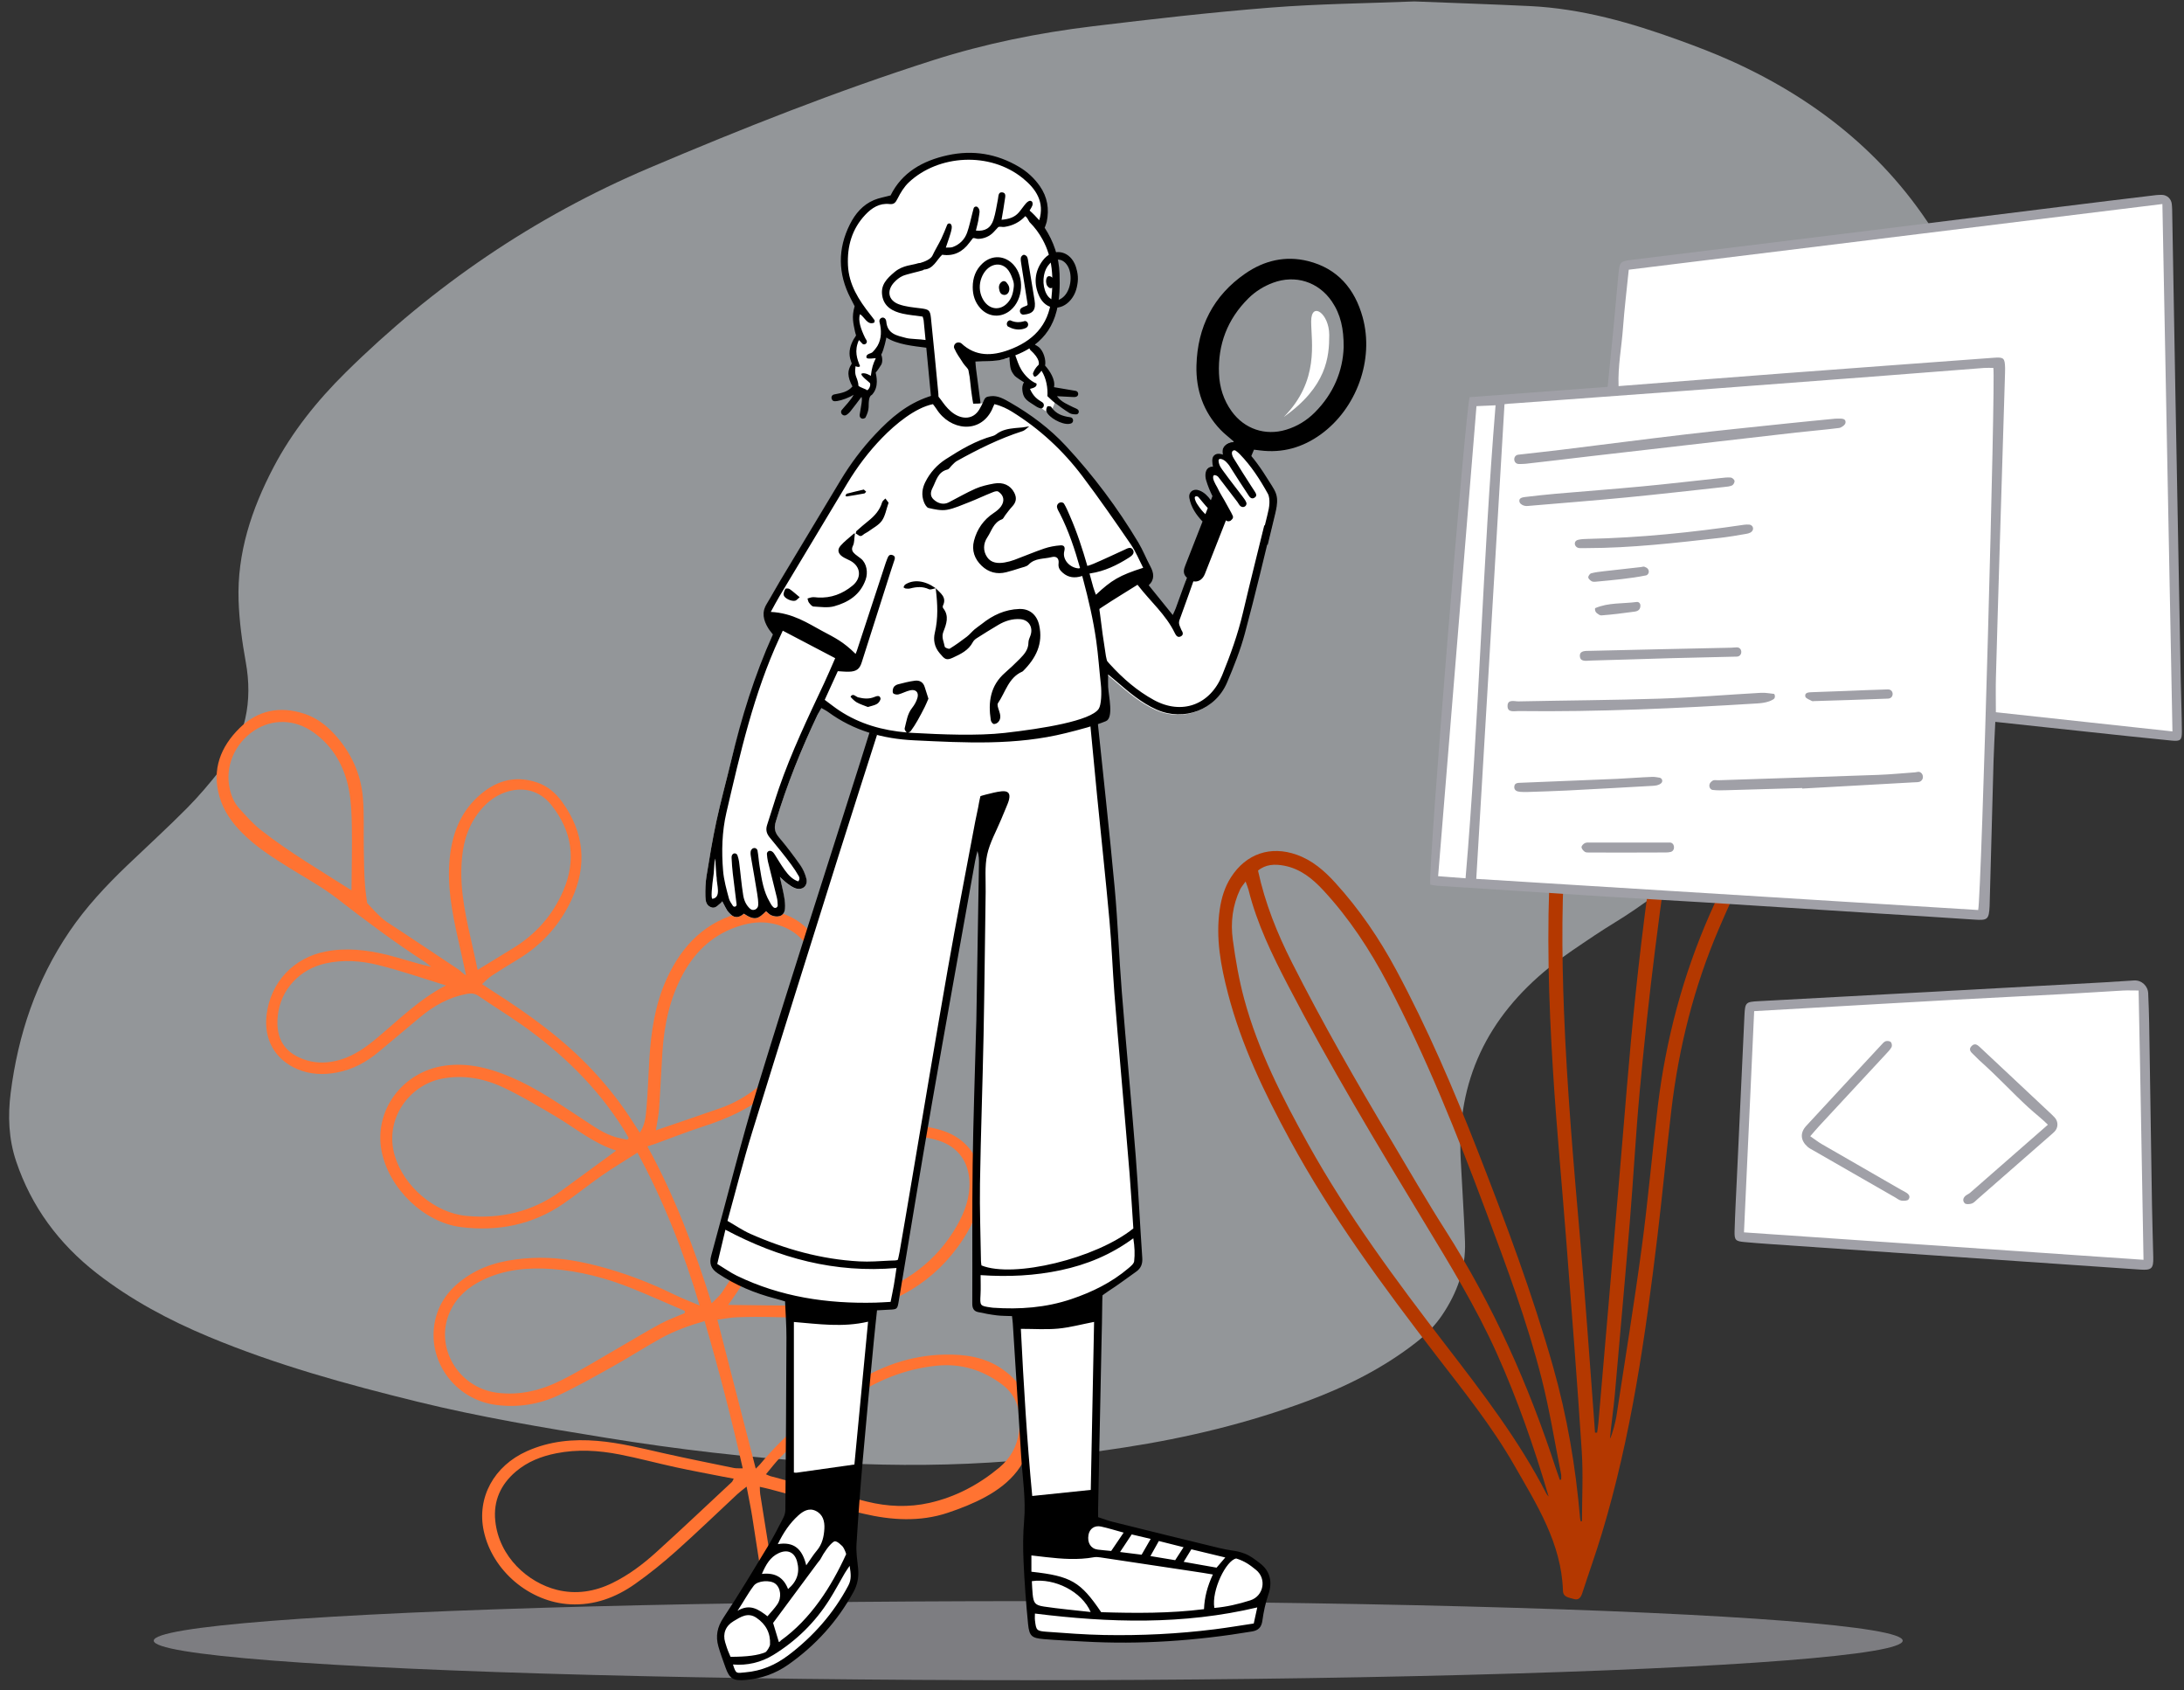
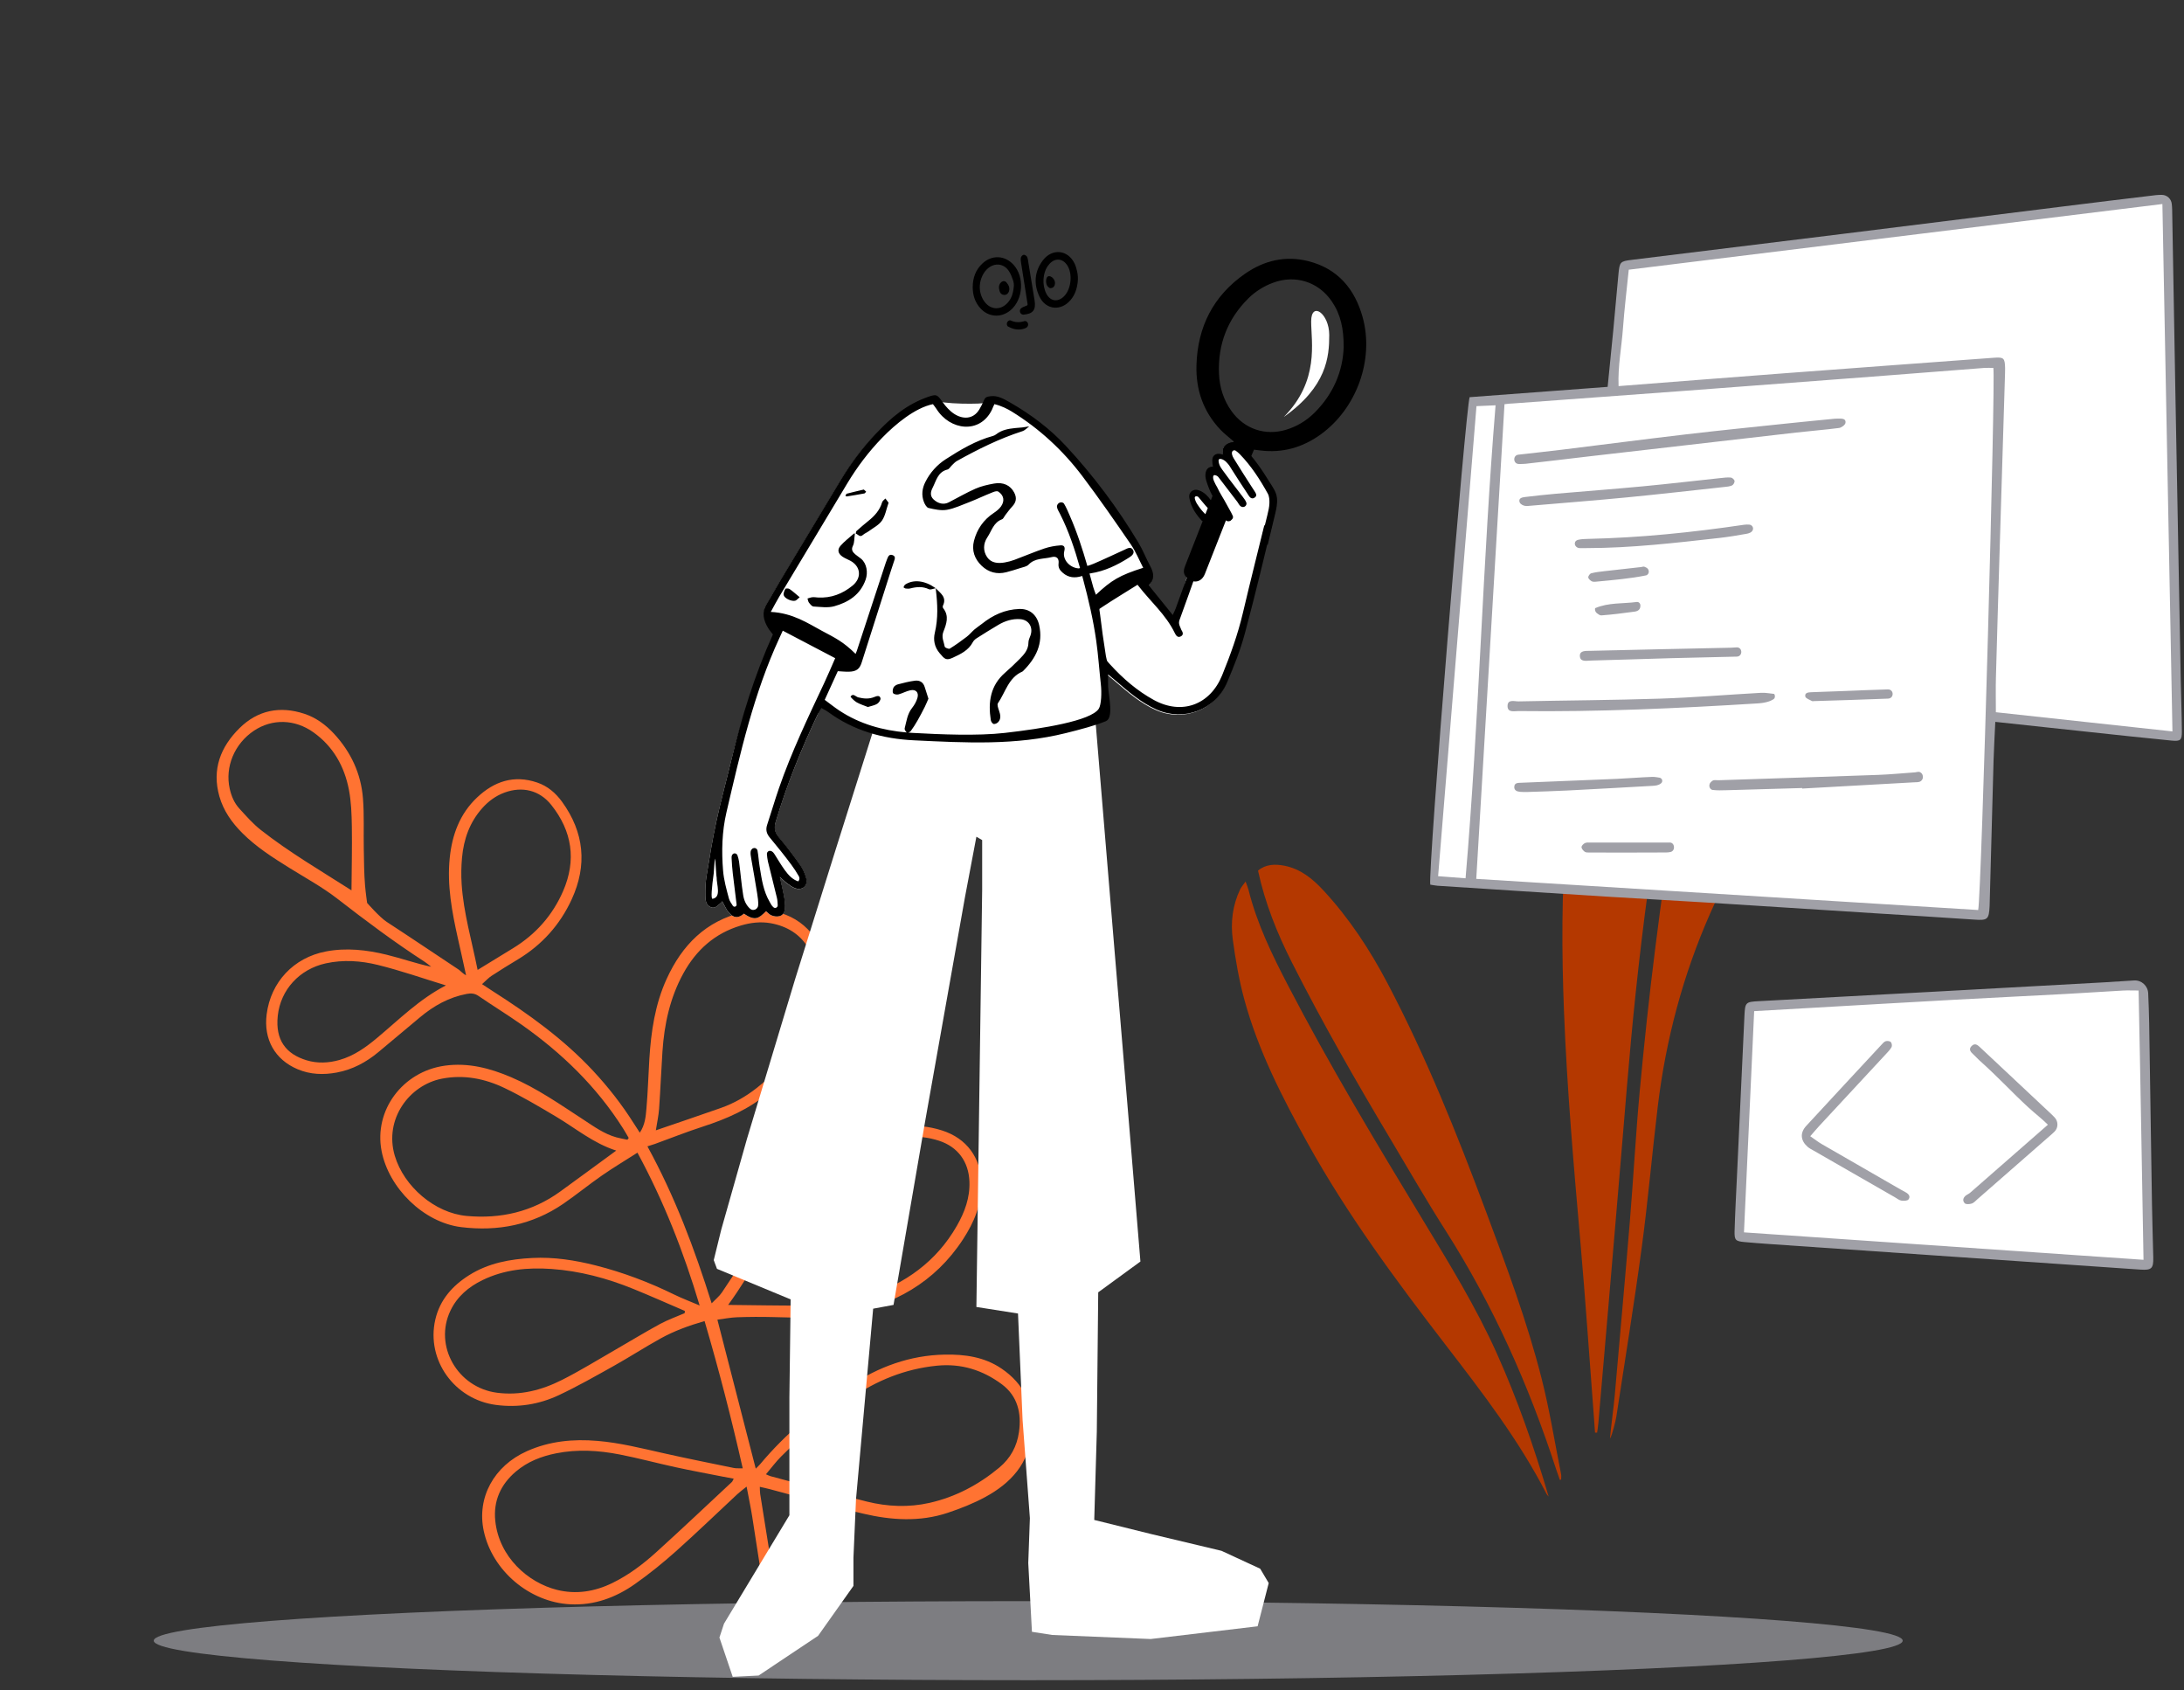
<svg xmlns="http://www.w3.org/2000/svg" xmlns:ns1="http://design.blush" width="1298.7px" height="1004.7px" overflow="visible" viewBox="64.575 63.152 1298.7 1004.7">
  <rect x="64.575" y="63.152" width="1298.7" height="1004.7" fill="#333333" stroke="none" />
  <g fill="none" fill-rule="evenodd" ns1:i="0">
    <ellipse cx="676" cy="1038.5" rx="520" ry="23.5" fill="#c8c8d1" opacity=".5" ns1:i="0.0" />
    <g transform="translate(36 63) scale(1)" opacity=".5" ns1:component="Background" ns1:height="871" ns1:i="0.1" ns1:width="1242">
      <g fill="none" fill-rule="evenodd" ns1:i="0.1.0">
-         <path id="Fill-1" d="m869.49 1c23.265 0.922 45.986 1.673 68.688 2.76 31.026 1.487 60.339 9.926 89.084 20.361 10.389 3.772 20.744 7.721 30.783 12.244 53.421 24.068 95.913 59.474 124.87 108.65 13.804 23.441 21.058 48.877 24.236 75.347 4.843 40.32 0.015 79.983-12.9 118.42-12.51 37.232-33.137 70.532-60.32 100.18-14.832 16.176-31.217 30.626-49.404 43.325-27.986 19.541-55.878 39.204-83.929 58.661-7.692 5.337-15.926 9.972-23.698 15.209-9.067 6.111-18.296 12.09-26.766 18.89-37.234 29.895-55.301 67.893-52.971 114.24 0.818 16.307 1.955 32.603 2.557 48.917 0.588 15.967-4.58 30.438-13.651 43.835-4.228 6.247-9.454 11.499-15.46 16.19-19.487 15.227-41.519 26.243-64.916 34.932-35.039 13.01-71.298 21.764-108.43 27.468-26.716 4.104-53.525 7.348-80.547 9.007-33.65 2.064-67.299 1.674-100.91-0.349-42.453-2.558-84.62-7.572-126.55-14.349-37.634-6.085-75.235-12.382-112.22-21.451-42.249-10.359-84.124-21.894-124.17-38.59-23.809-9.927-46.312-21.956-66.509-37.622-22.933-17.789-39.105-39.875-48.152-66.651-4.53-13.407-5.017-27.11-3.277-40.812 4.36-34.343 15.083-66.703 35.032-96.037 9.774-14.374 21.635-27.081 34.286-39.185 11.828-11.317 23.96-22.361 35.467-33.96 7.134-7.19 13.677-14.962 19.918-22.872 15.13-19.181 19.313-40.675 15.067-64.129-2.18-12.041-3.844-24.277-4.252-36.468-0.944-28.148 7.679-54.265 20.787-79.252 11.019-21.005 25.785-39.443 42.86-56.311 51.996-51.371 111.83-92.418 180.53-121.59 55.357-23.509 111.3-45.698 168.84-64.07 30.89-9.862 62.691-16.28 94.972-20.182 35.159-4.25 70.38-8.293 105.69-11.088 28.523-2.257 57.225-2.526 85.356-3.656" fill="#f3f9ff" ns1:i="0.1.0.0" />
-       </g>
+         </g>
    </g>
    <g transform="translate(136 235) scale(1)" ns1:component="Decoration" ns1:height="804" ns1:i="0.2" ns1:width="1119">
      <g fill-rule="evenodd" ns1:i="0.2.0">
        <path id="d" transform="translate(281 545.5) rotate(17) translate(-281 -545.5)" d="m159.1 445.22c-14.071 0-28.173-0.577-42.201 0.19-10.402 0.569-20.683 2.923-30.003 8.183-13.824 7.803-21.125 22.777-18.131 38.204 2.751 14.168 11.278 20.278 24.222 20.215 6.66-0.033 12.892-2.254 18.564-5.918 7.511-4.849 12.72-11.699 17.522-19.05 9.273-14.193 17.25-29.359 30.026-41.824m-70.23-37.631c-3.723-12.515-7.079-24.545-10.916-36.42-2.239-6.931-4.643-13.933-8.043-20.342-6.618-12.478-16.417-21.874-30.156-26.459-12.918-4.312-25.85-0.631-34.068 9.386-8.873 10.818-10.296 25.678-3.74 37.211 2.249 3.957 5.074 7.354 8.96 9.636 5.15 3.024 10.293 6.255 15.831 8.398 20.168 7.806 41.218 12.758 62.131 18.59m85.554 23.312c5.917-6.683 11.172-12.624 16.43-18.56 10.46-11.807 16.724-25.568 18.49-41.161 2.249-19.866-5.248-35.601-21.708-46.887-9.246-6.341-19.767-5.678-28.706 1.089-4.426 3.352-7.627 7.661-9.945 12.66-4.753 10.248-5.191 20.94-2.931 31.775 1.061 5.088 2.515 10.149 4.354 15.01 6.105 16.138 15.638 30.497 24.017 46.072m177.4 159.15c-0.085-0.435-0.17-0.871-0.253-1.307-11.071-1.203-22.127-2.576-33.216-3.569-16.768-1.502-33.487-0.894-49.934 2.89-13.84 3.184-26.796 8.52-37.394 18.416-6.643 6.202-11.445 13.639-12.827 22.822-3.458 22.978 17.408 42.552 40.756 38.603 13.664-2.313 24.9-9.203 34.637-18.507 8.774-8.384 16.798-17.564 25.11-26.434 6.993-7.464 13.777-15.132 20.94-22.426 3.743-3.811 8.101-7.011 12.181-10.488m-67.171-80.532c-14.325-0.187-26.972-5.636-40.149-8.847-11.369-2.771-22.784-5.579-34.339-7.315-12.742-1.914-25.369-0.642-37.06 5.541-17.555 9.286-26.005 33.147-13.476 52.064 10.486 15.832 32.633 25.617 51.316 21.719 19.89-4.151 36.587-13.757 48.979-30.151 8.101-10.717 16.112-21.501 24.729-33.009m19.004-18.411c11.333-8.213 22.291-16.053 33.133-24.049 6.579-4.853 12.138-10.78 16.8-17.456 14.049-20.12 20.382-42.318 16.259-66.657-3.136-18.513-16.357-32.03-36.902-29.543-6.099 0.739-11.535 3.17-16.569 6.515-13.45 8.938-21.117 21.657-24.36 37.211-3.369 16.16-2.017 32.172 1.71 48.071 2.588 11.047 5.485 22.023 8.028 33.081 0.934 4.061 1.244 8.263 1.901 12.826m104.83 184.5c-2.322 0.264-4.352 0.512-6.386 0.721-9.56 0.976-19.108 2.078-28.682 2.873-11.304 0.937-22.661 1.301-33.938 2.473-12.676 1.317-24.994 4.27-36.373 10.39-7.932 4.265-14.856 9.726-19.762 17.397-6.352 9.935-7.761 20.6-3.13 31.559 8.484 20.075 29.541 29.409 46.969 28.53 11.725-0.59 21.829-5.491 30.474-13.576 7.839-7.332 14.076-15.931 19.525-25.049 10.498-17.571 20.593-35.387 30.83-53.114 0.262-0.453 0.24-1.072 0.473-2.204m17.565-8.096c1.495 0.149 2.248 0.315 2.992 0.287 19.698-0.734 39.408-1.276 59.09-2.315 12.655-0.67 24.889-3.865 35.889-10.15 13.767-7.869 24.772-18.827 33.513-32.135 4.848-7.381 6.387-15.255 5.06-23.685-1.749-11.114-6.96-20.232-18.072-24.191-13.298-4.736-26.691-4.882-40.067 0.703-17.581 7.341-31.751 18.905-43.48 33.606-11.21 14.048-20.84 29.16-29.305 44.989-2.146 4.012-3.665 8.356-5.62 12.889m-50.927-89.719c14.732-4.345 28.754-8.333 42.682-12.632 12.351-3.813 24.205-8.815 34.831-16.388 19.518-13.91 33.361-31.806 38.784-55.667 2.095-9.213 2.631-18.339-0.557-27.438-3.908-11.157-12.618-17.65-24.347-17.867-13.748-0.255-25.502 5.148-35.933 13.601-15.005 12.16-25.093 28.064-33.246 45.367-10.604 22.506-13.93 47.279-22.214 71.024m44.147 88.281c0.796-1.498 1.297-2.289 1.656-3.14 9.296-22.072 22.422-41.814 37.497-60.243 12.944-15.823 28.84-27.905 48.526-34.309 11.33-3.687 22.869-5.569 34.681-1.922 15.658 4.834 24.862 15.278 28.297 31.285 3.856 17.97-3.114 32.209-15.143 44.499-5.63 5.751-12.051 10.853-18.624 15.534-14.268 10.16-30.823 14.067-47.925 15.199-19.078 1.263-38.218 1.576-57.331 2.317-1.889 0.073-3.774 0.252-6.161 0.415 0.568 1.587 0.884 2.834 1.437 3.967 7.617 15.601 15.278 31.18 22.9 46.778 1.809 3.703 1.662 5.608-0.339 6.631-2.204 1.127-4.168 0.071-6.048-3.769-5.767-11.782-11.364-23.647-17.134-35.428-2.514-5.132-5.289-10.134-8.369-16-1.66 2.466-2.915 4.115-3.946 5.893-8.313 14.364-16.344 28.899-24.958 43.081-5.401 8.89-11.251 17.576-17.634 25.784-8.581 11.034-19.326 19.291-33.294 22.798-23.54 5.907-50.244-5.53-61.985-26.746-9.765-17.644-5.485-38.639 10.738-52.778 11.064-9.643 24.128-15.044 38.304-18.102 13.072-2.82 26.379-3.473 39.663-4.478 14.233-1.076 28.442-2.495 42.655-3.836 1.487-0.14 2.927-0.757 5.08-1.34-15.049-26.308-30.599-51.751-47.297-77.082-8.093 5.253-15.45 10.801-21.869 17.417-7.524 7.757-14.484 16.056-21.962 23.86-8.54 8.912-17.047 17.903-26.179 26.187-9.588 8.694-20.978 14.254-33.931 16.457-24.575 4.182-47.643-13.316-49.43-37.841-0.878-12.057 3.793-22.28 11.495-31.219 8.835-10.254 20.441-16.252 32.929-20.78 12.094-4.386 24.697-6.174 37.451-6.791 16.636-0.805 33.191 0.281 49.651 2.914 4.924 0.789 9.925 1.101 16.331 1.785-18.518-27.804-38.358-52.84-61.925-76.06-5.669 6.659-11.196 12.773-16.287 19.231-5.855 7.425-11.11 15.324-17.004 22.717-13.882 17.41-32.431 27.233-54.02 31.027-22.141 3.891-47.974-9.559-58.517-29.503-11.465-21.689-1.84-48.756 21.171-59.439 12.693-5.893 26.081-6.433 39.709-4.977 16.603 1.772 32.395 6.927 48.328 11.516 7.213 2.078 14.37 4.604 22.043 4.378 2.213-0.066 4.418-0.365 6.626-0.557 0.14-0.413 0.28-0.826 0.42-1.24-1.636-1.492-3.232-3.03-4.91-4.472-22.309-19.157-47.968-32.232-75.756-41.332-9.708-3.179-19.619-5.733-29.366-8.8-2.684-0.845-4.753-0.366-7.109 0.872-9.505 4.999-16.643 12.429-22.435 21.295-5.912 9.049-11.768 18.137-17.701 27.171-5.17 7.873-11.632 14.401-20.064 18.809-7.168 3.746-14.775 5.794-22.873 4.953-14.67-1.524-24.623-11.123-27.156-25.828-3.286-19.083 5.511-36.922 22.725-46.023 10.981-5.804 22.936-8.016 35.125-8.721 9.041-0.522 18.137-0.102 27.445-0.899-1.467-0.555-2.901-1.223-4.404-1.65-20.616-5.863-40.735-13.113-60.768-20.726-10.576-4.018-21.822-6.302-32.803-9.227-11.197-2.984-22.337-6.074-32.645-11.562-7.793-4.149-14.613-9.397-19.456-16.909-9.031-14.007-7.911-28.359-0.38-42.293 7.238-13.391 19.145-19.747 34.376-19.413 7.269 0.159 14.029 2.527 20.292 6.171 12.786 7.437 22.284 17.965 27.698 31.667 3.672 9.294 6.146 19.057 9.255 28.577 2.273 6.958 4.425 13.978 7.144 20.764 1.573 3.927 4.162 9.436 4.162 9.436s9.56 5.967 14.428 7.37c16.488 4.752 32.893 9.784 49.347 14.657 1.044 0.309 3.218 1.687 5.045 1.873-3.575-6.46-7.8-13.807-11.117-19.652-7.92-13.965-15.344-28.131-18.521-44.081-2.722-13.667-1.982-26.97 5.062-39.306 6.902-12.086 16.969-19.307 31.494-18.875 6.622 0.198 12.441 2.768 17.593 6.67 17.889 13.545 25.383 31.589 22.381 53.77-2.233 16.493-8.994 31.02-20.154 43.459-4.125 4.598-8.211 9.233-12.162 13.98-1.405 1.688-2.355 3.756-3.925 6.326 2.961 0.864 5.113 1.52 7.28 2.122 24.595 6.842 48.671 14.987 70.909 27.834 11.405 6.588 22.147 14.094 32.13 22.683 1.58 1.359 3.189 2.683 5.202 4.374 1.655-5.42 0.563-10.196-0.396-14.76-2.024-9.618-4.67-19.104-6.951-28.671-3.825-16.035-6.312-32.167-4.096-48.747 2.922-21.856 12.2-39.681 31.802-51.085 16.07-9.349 34.746-7.855 47.338 3.83 7.643 7.093 12.002 16.095 13.575 26.27 3.793 24.54-1.861 47.124-15.001 67.955-8.083 12.813-19.392 22.358-31.687 30.958-8.217 5.748-16.055 12.034-24.073 18.066-1.073 0.808-2.206 1.538-3.792 2.636 24.436 23.865 44.529 49.95 63.804 78.072 1.541-3.042 3.146-5.355 3.933-7.918 2.824-9.211 5.535-18.462 7.986-27.779 3.882-14.764 8.32-29.315 15.05-43.077 7.7-15.748 17.284-30.181 30.54-41.825 12.38-10.876 26.49-17.937 43.46-17.732 15.359 0.184 26.912 8.782 31.632 23.392 3.775 11.683 2.556 23.281-0.756 34.769-8.501 29.492-28.004 49.63-54.709 63.424-12.583 6.501-26.232 10.123-39.812 13.892-6.873 1.907-13.696 4.038-20.442 6.356-3.598 1.235-6.984 3.083-10.777 4.793 15.955 26.097 31.602 51.687 47.706 78.028" fill="#ff7332" ns1:i="0.2.0.0" />
-         <path d="m849.46 717.79c-8.597-29.229-18.512-57.717-30.911-85.281-12.342-27.436-28.06-53.006-43.606-78.659-27.918-46.068-55.688-92.216-80.539-140.05-9.436-18.165-18.385-36.54-23.378-56.553-0.351-1.407-0.954-2.752-1.763-5.043-1.495 2.11-2.563 3.24-3.202 4.575-4.56 9.516-5.803 19.732-4.411 29.959 1.617 11.893 3.663 23.824 6.799 35.393 8.258 30.482 22.58 58.387 37.83 85.847 23.592 42.475 52.412 81.368 81.959 119.74 21.781 28.289 43.558 56.551 59.951 88.486 0.303 0.588 0.841 1.055 1.27 1.578m6.664-9.875c0.259-0.058 0.519-0.116 0.779-0.174 0-1.056 0.175-2.147-0.026-3.163-3.765-18.923-6.812-38.032-11.538-56.714-8.588-33.935-20.879-66.716-33.116-99.469-17.255-46.182-35.538-91.924-58.533-135.63-10.526-20.009-22.824-38.747-38.231-55.355-6.44-6.942-13.611-12.761-23.213-14.612-5.656-1.09-11.116-0.837-15.594 2.923 4.191 19.483 11.411 37.329 20.15 54.602 18.263 36.101 38.404 71.154 59.121 105.88 10.59 17.753 20.902 35.688 32.019 53.107 28.41 44.519 49.719 92.273 66.008 142.39 0.679 2.087 1.448 4.146 2.175 6.219m113.15-553.16c-0.816 1.463-1.305 2.204-1.665 3.002-20.98 46.517-34.078 95.366-42.198 145.58-4.79 29.61-8.878 59.347-12.627 89.108-3.521 27.967-6.524 56.008-9.121 84.075-2.388 25.808-3.761 51.707-5.889 77.541-2.857 34.672-6.018 69.318-9.028 103.97-0.545 6.28-2.328 19.111-2.823 25.394 1.377-2.129 3.452-10.82 3.79-13.03 5.105-33.472 10.576-66.895 15.092-100.45 3.758-27.928 6.179-56.035 9.552-84.019 4.79-39.733 14.99-78.09 31.14-114.71 9.807-22.237 20.467-44.102 30.902-66.059 11.839-24.911 19.083-51.031 20.962-78.567 1.075-15.735 0.878-31.388-4.929-46.421-4.35-11.261-11.501-19.95-23.158-25.419m-92.224 525.07c0.41 0.008 0.823 0.014 1.233 0.021 0.253-1.876 0.583-3.744 0.745-5.628 1.964-22.65 3.916-45.301 5.848-67.952 2.126-24.921 4.194-49.846 6.346-74.764 3.248-37.598 5.999-75.25 9.975-112.77 4.406-41.584 9.811-83.064 17.275-124.24 8.169-45.068 19.378-89.241 37.925-131.3 1.445-3.276 2.611-6.677 3.89-9.978-0.914-0.437-1.296-0.748-1.707-0.79-1.128-0.113-2.268-0.178-3.4-0.145-13.729 0.392-25.45 6.026-36.213 14.049-16.929 12.62-28.014 29.584-35.813 48.885-14.031 34.717-20.152 71.184-23.193 108.24-2.906 35.415-2.743 70.905-1.352 106.38 1.8 45.913 5.794 91.669 9.803 137.43 2.977 33.971 5.277 68 7.876 102 0.269 3.518 0.509 7.037 0.761 10.556m-7.745 52.658c0-13.848 0.753-27.743-0.141-41.533-2.662-41.062-5.901-82.088-9.046-123.12-2.639-34.455-5.949-68.867-8.081-103.35-2.554-41.325-3.848-82.723-1.537-124.11 2.354-42.134 7.974-83.717 23.078-123.49 7.946-20.922 19.044-39.722 36.625-54.139 9.602-7.875 20.101-14.02 32.244-17.02 24.518-6.057 42.677 4.321 53.77 23.18 6.243 10.614 8.845 22.381 9.492 34.514 2.012 37.625-6.426 73.062-22.56 106.91-11.043 23.171-22.296 46.269-32.405 69.851-14.765 34.443-23.885 70.539-28.285 107.76-2.934 24.828-5.245 49.731-8.229 74.553-7.193 59.829-15.629 119.45-33.129 177.35-3.605 11.927-7.827 23.664-11.671 35.519-0.82 2.53-2.269 4.259-4.889 3.418-2.617-0.84-6.434-0.941-6.559-4.875-0.889-28.336-15.634-51.349-29.007-74.732-13.234-23.136-29.963-43.905-46.187-64.985-31.627-41.092-62.413-82.757-87.238-128.49-15.103-27.821-28.81-56.219-36.798-87.031-4.24-16.354-7.357-32.845-4.859-49.884 1.002-6.827 2.938-13.284 6.698-19.132 8.971-13.951 23.464-18.907 39.076-13.351 9.272 3.3 16.426 9.515 22.918 16.646 14.311 15.72 26.177 33.138 36.228 51.85 18.633 34.686 34.112 70.794 48.43 107.42 16.544 42.321 32.545 84.848 44.912 128.62 8.299 29.377 13.408 59.372 15.994 89.794 0.055 0.656 0.261 1.299 0.398 1.948 0.253-0.033 0.505-0.066 0.759-0.099" fill="#b43800" ns1:i="0.2.0.1" />
+         <path d="m849.46 717.79c-8.597-29.229-18.512-57.717-30.911-85.281-12.342-27.436-28.06-53.006-43.606-78.659-27.918-46.068-55.688-92.216-80.539-140.05-9.436-18.165-18.385-36.54-23.378-56.553-0.351-1.407-0.954-2.752-1.763-5.043-1.495 2.11-2.563 3.24-3.202 4.575-4.56 9.516-5.803 19.732-4.411 29.959 1.617 11.893 3.663 23.824 6.799 35.393 8.258 30.482 22.58 58.387 37.83 85.847 23.592 42.475 52.412 81.368 81.959 119.74 21.781 28.289 43.558 56.551 59.951 88.486 0.303 0.588 0.841 1.055 1.27 1.578m6.664-9.875c0.259-0.058 0.519-0.116 0.779-0.174 0-1.056 0.175-2.147-0.026-3.163-3.765-18.923-6.812-38.032-11.538-56.714-8.588-33.935-20.879-66.716-33.116-99.469-17.255-46.182-35.538-91.924-58.533-135.63-10.526-20.009-22.824-38.747-38.231-55.355-6.44-6.942-13.611-12.761-23.213-14.612-5.656-1.09-11.116-0.837-15.594 2.923 4.191 19.483 11.411 37.329 20.15 54.602 18.263 36.101 38.404 71.154 59.121 105.88 10.59 17.753 20.902 35.688 32.019 53.107 28.41 44.519 49.719 92.273 66.008 142.39 0.679 2.087 1.448 4.146 2.175 6.219m113.15-553.16c-0.816 1.463-1.305 2.204-1.665 3.002-20.98 46.517-34.078 95.366-42.198 145.58-4.79 29.61-8.878 59.347-12.627 89.108-3.521 27.967-6.524 56.008-9.121 84.075-2.388 25.808-3.761 51.707-5.889 77.541-2.857 34.672-6.018 69.318-9.028 103.97-0.545 6.28-2.328 19.111-2.823 25.394 1.377-2.129 3.452-10.82 3.79-13.03 5.105-33.472 10.576-66.895 15.092-100.45 3.758-27.928 6.179-56.035 9.552-84.019 4.79-39.733 14.99-78.09 31.14-114.71 9.807-22.237 20.467-44.102 30.902-66.059 11.839-24.911 19.083-51.031 20.962-78.567 1.075-15.735 0.878-31.388-4.929-46.421-4.35-11.261-11.501-19.95-23.158-25.419m-92.224 525.07c0.41 0.008 0.823 0.014 1.233 0.021 0.253-1.876 0.583-3.744 0.745-5.628 1.964-22.65 3.916-45.301 5.848-67.952 2.126-24.921 4.194-49.846 6.346-74.764 3.248-37.598 5.999-75.25 9.975-112.77 4.406-41.584 9.811-83.064 17.275-124.24 8.169-45.068 19.378-89.241 37.925-131.3 1.445-3.276 2.611-6.677 3.89-9.978-0.914-0.437-1.296-0.748-1.707-0.79-1.128-0.113-2.268-0.178-3.4-0.145-13.729 0.392-25.45 6.026-36.213 14.049-16.929 12.62-28.014 29.584-35.813 48.885-14.031 34.717-20.152 71.184-23.193 108.24-2.906 35.415-2.743 70.905-1.352 106.38 1.8 45.913 5.794 91.669 9.803 137.43 2.977 33.971 5.277 68 7.876 102 0.269 3.518 0.509 7.037 0.761 10.556m-7.745 52.658" fill="#b43800" ns1:i="0.2.0.1" />
      </g>
    </g>
    <g id="a" transform="translate(319 101) scale(1)" ns1:component="Master/Character/Standing" ns1:height="961" ns1:i="0.3" ns1:width="596">
      <g fill="none" fill-rule="evenodd" ns1:i="0.3.0">
        <g transform="translate(39 389) scale(1)" ns1:component="Bottom/Standing" ns1:height="572" ns1:i="0.3.0.0" ns1:width="558">
          <g fill-rule="evenodd" ns1:i="0.3.0.0.0">
            <path id="Fill" d="m230.43-7.081-27.007 85.538-23.994 76.648-28.69 95.128-15.281 53.915-4.458 18.126 1.923 5.184 43.8 18.16-0.739 58.078v43.393 26.851l-38.894 64.454-2.716 8.255 7.902 23.352 15.393-0.779 35.365-23.6 21.033-29.683v-16.822l1.517-34.644 10.202-113.33 12.113-2.251 18.915-109.81 23.54-132.43 6.82-36.082 3.432 2.003v29.619l-3.432 247.93 24.747 3.895 2.728 63.35 4.335 58.31-0.963 26.659 2.187 40.897 12.102 1.883 58.483 2.405 63.611-7.57 6.596-25.704-5.061-8.517-23.019-10.646-41.266-9.835-34.4-8.514 1.525-52.42 0.839-82.902 25.094-18.307-6.027-72.884-9.521-113.87-11.909-143.44c-30.846-0.613-54.206-0.919-70.08-0.919s-34.789 0.306-56.744 0.919z" fill="#fff" ns1:i="0.3.0.0.0.0" />
-             <path id="Stroke" d="m379.53 485.34c-2.291 3.457-4.399 6.637-6.93 10.458 4.844 0.604 8.669 1.08 12.828 1.599 1.777-3.093 3.468-6.036 5.4-9.397-4.301-1.012-7.72-1.817-11.298-2.66zm30.844 7.609c-5.506-1.384-9.993-2.513-14.705-3.697-1.766 3.16-3.261 5.839-5.002 8.955 5.476 0.908 10.078 1.671 14.725 2.444 1.637-2.531 3.05-4.716 4.982-7.702zm24.812 6.09c-7.222-1.736-13.63-3.276-20.178-4.851-1.541 2.514-2.882 4.704-4.565 7.45 7.008 1.238 13.275 2.345 19.562 3.456 1.656-1.934 3.108-3.632 5.181-6.055zm-60.446-14.773c-5.043-1.375-9.181-2.682-13.404-3.602-3.895-0.849-6.871 1.291-7.505 4.963-0.807 4.669 1.376 8.199 5.475 8.726 2.604 0.334 5.223 0.539 8.033 0.823 2.385-3.516 4.688-6.912 7.401-10.911zm-215.12 24.552c8.116-0.934 12.948 2.255 15.57 8.988 5.418-4.527 7.125-9.996 5.346-16.417-1.546-5.577-5.763-7.353-10.998-4.891-4.942 2.325-7.444 6.617-9.918 12.32zm3.33 25.176c2.027-2.425 4.158-4.598 5.84-7.074 2.775-4.084 2.034-9.908-1.292-12.368-2.999-2.219-10.339-1.829-12.677 1.243-3.585 4.713-6.379 10.025-9.687 14.947 7.43-4.448 12.503-0.812 17.816 3.251zm192.18-2.534c-5.237-12.138-21.371-20.313-34.969-18.339 0.148 2.518 0.207 5.105 0.469 7.672 0.541 5.315 1.373 6.628 6.758 7.433 8.935 1.334 17.953 2.124 27.742 3.235zm-212.7 31.2c1.879 5.947 2.109 5.116 7.294 4.681 9.56-0.802 18.027-4.385 25.573-10.104 14.853-11.257 26.917-24.899 35.703-41.433 1.98-3.724 1.576-7.01 0.804-11.794-1.377 2.076-2.216 3.213-2.923 4.427-3.05 5.236-5.891 10.598-9.119 15.721-8.525 13.526-19.72 24.455-33.336 32.826-7.269 4.469-15.551 6.398-23.997 5.676zm43.575-58.947c2.563-3.607 4.218-6.326 6.258-8.718 3.271-3.836 4.276-8.438 4.526-13.151 0.226-4.278-0.829-8.461-5.202-10.537-4.067-1.931-7.569 0.284-10.326 2.779-5.054 4.572-8.85 10.191-12.167 17.029 9.646-1.595 14.554 2.877 16.912 12.598zm-45.022 54.383c9.893 0 16.347-0.88 20.665-2.687 0.923-0.385 2.762-3.481 2.82-4.577 0.364-6.774-2.425-12.082-8.045-15.907-5.146-3.502-9.43-0.521-13.631 1.979-4.807 2.86-6.519 7.493-5.013 12.522 1.542 5.153 2.033 5.853 3.203 8.669zm300.69-58.455c-5.886 1.008-14.768 18.872-12.995 29.401 7.312-0.629 14.386-2.276 21.394-4.519 7.982-2.556 9.876-12.876 3.351-18.124-3.196-2.571-6.494-5.214-11.75-6.758zm-271.95 49.685c0.633-0.095 0.951-0.765 1.217-0.956 17.708-12.705 29.994-31.928 38.803-51.307 0 0-0.735-2.915-2.278-4.758-2.712-2.632-4.137-3.287-5.131-2.632-2.623 1.728-6.071 6.846-7.725 10.113-0.42 0.832-1.136 1.514-1.701 2.275-8.911 12.017-17.82 24.038-26.614 35.902 1.083 3.488 2.276 7.647 3.429 11.362zm284.48-20.599c-44.119 10.456-87.965 9.159-132.21 3.65 0 1.188-0.148 2.678 0.026 4.128 0.694 5.802 0.94 6.259 6.968 6.7 11.347 0.83 22.709 1.704 34.078 1.921 22.026 0.419 44.01-0.645 65.883-3.403 7.676-0.968 15.309-2.259 23.157-3.43 0.765-3.497 1.431-6.539 2.094-9.565zm-164.52-197.54c0 4.025 0.164 7.768-0.036 11.494-0.363 6.787-0.453 6.783 6.302 7.758 0.375 0.054 0.753 0.113 1.131 0.14 15.855 1.091 31.449-0.023 46.631-5.158 12.331-4.171 23.841-9.804 33.811-18.266 1.397-1.186 3.298-2.693 3.471-4.221 0.477-4.188 0.324-8.481-0.501-13.645-13.468 9.893-27.731 15.682-43.113 18.961-15.49 3.3-31.118 4.069-47.697 2.938zm-156.59-6.643c4.22 2.564 7.771 5.131 11.655 7.015 26.003 12.609 53.707 16.704 82.329 15.995 2.985-0.074 5.968-0.3 9.091-0.462 0.707-3.59 1.382-6.723 1.932-9.88 0.566-3.251 1.008-6.523 1.577-10.263-36.529 3.14-69.707-5.724-101.74-22.747-1.551 6.51-3.109 13.047-4.847 20.341zm186.8 182.97c23.542 2.592 29.19 5.88 41.49 24.051 20.369 0.637 40.97 0.752 61.15-1.802 0.281-7.079 2.011-13.581 5.27-20.606-3.879-0.686-8.454-1.367-12.187-1.935-18.193-2.766-36.393-5.498-54.596-8.207-1.306-0.194-2.695-0.337-3.973-0.106-9.454 1.705-18.886 1.008-28.324-0.06-2.916-0.331-5.832-0.673-8.83-1.019v9.685zm-105.25-63.736c2.679-27.981 5.377-56.166 8.128-84.908-15.094 3.529-29.545 1.361-44.117 0.175v89.5c1.284 0.139 1.284 0.139 1.783 0.069 11.244-1.564 22.481-3.17 34.205-4.836zm98.979-80.643c1.666 33.488 3.632 66.356 6.768 99.349 12-1.243 23.212-2.405 34.805-3.607 0.664-33.573 1.318-66.705 1.972-99.881-7.652 1.483-14.456 3.342-21.374 3.99-7.096 0.666-14.302 0.148-22.172 0.148zm-160.84-56.482c20.637 9.128 42.136 15.144 64.773 16.378 6.044 0.33 12.145-0.156 18.21-0.467 2.251-0.116 4.385 0.054 4.76-0.631 0 0 0.589-2.255 1.011-4.677 2.475-14.181 4.855-28.377 7.266-42.568 7.105-41.831 14.029-83.69 21.369-125.48 5.144-29.285 10.846-58.472 16.32-87.7 0.696-3.723 1.656-7.399 2.241-11.136 0.183-1.168 0.861-3.924 0.861-3.924s1.821-0.607 3.191-0.928c3.13-0.734 6.256-1.661 9.435-1.961 3.971-0.375 5.27 1.327 4.33 5.092-0.365 1.461-0.998 2.859-1.568 4.263-0.998 2.457-2.052 4.891-3.064 7.343-2.88 6.972-6.767 13.726-8.334 20.98-1.536 7.102-0.785 14.712-0.897 22.1-0.431 28.425-0.672 56.854-1.237 85.276-0.584 29.363-1.661 58.716-2.129 88.081-0.246 15.343 0.346 30.699 0.579 46.047 0.015 0.929 0.2 1.855 0.296 2.693 19.137 7.732 68.171-4.135 90.314-22-0.721-10.611-1.348-21.566-2.235-32.5-1.637-20.207-3.434-40.399-5.148-60.598-1.314-15.481-2.707-30.956-3.873-46.448-1.094-14.546-1.64-29.139-2.955-43.662-2.237-24.713-4.919-49.386-7.355-74.082-1.413-14.327-3.452-35.736-4.792-50.07-0.071-0.753-0.286-1.618-0.01-2.245 0.331-0.753 1.078-1.77 1.718-1.828 0.707-0.058 1.808 0.676 2.174 1.363 0.505 0.948 0.558 2.167 0.674 3.284 3.365 32.412 7.724 71.871 10.705 104.32 1.889 20.559 2.594 41.223 4.238 61.807 2.608 32.675 5.722 65.309 8.298 97.986 1.577 20.017 2.473 40.087 3.867 60.12 0.253 3.631-0.742 6.228-3.65 8.271-5.424 3.81-10.693 7.857-16.274 11.42-1.198 0.766-3.711 2.624-3.711 2.624s-0.138 2.05-0.145 3.631c-0.039 8.526-0.296 17.053-0.471 25.577-0.672 32.778-1.347 65.555-2.017 98.332-0.026 1.302-0.003 2.606-0.003 4.342 3.005 0.972 5.807 2.062 8.699 2.782 21.176 5.269 42.361 10.5 63.573 15.62 2.57 0.619 5.175 1.087 7.763 1.472 2.562 0.382 3.923 0.639 7.01 1.755 3.402 1.23 6.311 3.567 9.191 5.758 5.946 4.52 7.654 10.936 5.027 18.59-1.727 5.03-2.839 10.233-3.557 15.501-0.56 4.106-2.479 5.863-6.218 6.488-33.086 5.519-66.352 7.876-99.879 5.973-7.962-0.45-15.936-0.756-23.878-1.433-7.138-0.607-8.648-1.728-9.366-8.932-1.234-12.388-2.124-24.825-2.691-37.262-0.365-8.037-0.357-16.098 0.337-24.114 1.119-12.916-0.96-25.622-1.75-38.41-1.624-26.285-3.304-52.567-4.971-78.85-0.083-1.297-0.274-2.589-0.478-4.467-3.114-0.132-6.111-0.073-9.054-0.436-3.744-0.461-7.473-1.15-11.159-1.96-2.588-0.57-3.421-2.344-3.409-5.072 0.126-27.476-0.143-54.956 0.22-82.429 0.35-26.525 1.312-53.041 2.007-79.56 0.055-2.083 0.156-4.167 0.191-6.25 0.525-31.075 1.044-62.15 1.555-93.225 0.04-2.455 0.005-4.91-0.901-7.568-0.458 1.953-1.007 3.889-1.36 5.861-8.634 48.289-17.404 96.554-25.815 144.88-6.754 38.813-13.068 77.702-19.576 116.56-0.869 5.188-0.862 5.178-5.992 5.396-2.242 0.095-4.481 0.242-6.975 0.38-0.668 6.38-1.348 12.384-1.915 18.4-2.221 23.58-4.514 47.154-6.568 70.749-1.446 16.603-2.696 33.227-3.712 49.863-0.286 4.683 0.415 9.45 0.927 14.151 0.553 5.068-0.246 9.725-2.715 14.243-9.54 17.461-22.549 31.815-38.803 43.231-7.597 5.337-16.124 8.349-25.434 9.113-7.306 0.6-9.515-0.722-11.931-7.579-1.447-4.104-2.996-8.184-4.181-12.365-1.733-6.113-0.716-11.479 3.013-17.082 9.236-13.879 17.786-28.218 26.432-42.48 3.33-5.492 6.253-11.238 9.197-16.954 0.768-1.49 1.178-3.139 1.191-4.814 0.277-34.115 0.527-68.229 0.642-102.34 0.023-6.994-0.517-13.99-0.816-21.45-1.869-0.545-3.798-1.162-5.755-1.669-12.214-3.175-23.687-7.944-34.234-14.99-4.165-2.781-5.185-5.965-3.902-10.614 9.42-34.135 17.897-68.555 28.262-102.4 19.521-63.742 40.115-127.16 60.253-190.71 3.202-10.107 6.35-20.231 9.521-30.347 0.227-0.724 0.257-1.589 0.691-2.148 0.051-0.065 0.103-0.128 0.157-0.19 1.105-1.271 3.271-1.032 3.876 0.537 0.075 0.195 0.113 0.386 0.098 0.573-0.179 2.233-0.861 4.455-1.549 6.614-8.553 26.892-17.244 53.739-25.704 80.66-17.205 54.744-34.418 109.48-51.345 164.31-5.245 16.992-9.576 34.266-14.629 52.504 4.786 2.739 9.011 5.669 13.631 7.712z" fill="#000" ns1:i="0.3.0.0.0.1" />
          </g>
        </g>
        <g transform="translate(195) scale(1)" ns1:component="Head" ns1:height="192" ns1:i="0.3.0.1" ns1:width="206">
          <g fill-rule="evenodd" ns1:i="0.3.0.1.0">
-             <path id="b" d="m128.88 54.678c20.703 0 34.928 9.218 42.673 27.653l-0.863 11.355v3.739l8.288 24.981-2.211 25.377-3.776 5.47c-0.166 0.517-0.337 1.035-0.513 1.554-1.621 4.759-4.018 8.743-7.192 11.953l3.604 7.31 1.799 6.807 2.98 6.439 3.097 8.209c2.165 2.037 1.735 5.817-1.291 11.342-1.833 0.979-4.915-0.927-9.244-5.717l-6.696-6.736 3.034-4.512-7.818-7.849-1.991-7.758c-6.956 2.301-15.543 2.976-25.761 2.026l2.65 28.261-24.171-1.84c-1.128-14.918-2.23-26.655-3.306-35.211l-2.053-0.216-21.696-6.178h-2.401l-2.864 10.548v6.051l-3.602 7.85 1.256 4.318-4.174 5.623-8.089-1.111-1.375-6.095 1.375-12.736 0.78-11.057 1.713-3.389-2.492-11.384 2.492-7.338c-10.543-21.022-11.374-37.265-2.492-48.728 13.323-17.195 22.831-12.947 22.831-12.947 6.55-11.163 16.444-26.061 47.5-26.061z" fill="#fff" ns1:i="0.3.0.1.0.0" />
-             <path id="Stroke" d="m175.67 204.05c2.743 4.215 6.841 5.557 11.376 6.152 2.028 0.266 2.236 3.144 0.277 3.731-0.32 0.096-0.663 0.16-1.017 0.207-4.251 0.571-12.181-3.737-13.488-7.477-0.286-0.821 0.059-2.064 0.541-2.851 0.188-0.307 2.025-0.201 2.311 0.238zm-19.119-142.7c4.9 2.908 9.03 6.706 12.319 11.395 4.554 6.489 5.718 13.646 4.128 21.296-0.093 0.445-0.872 2.642-1.034 3.071-0.059 0.155-0.126 0.291-0.2 0.409 5.373 8.224 8.511 17.315 8.866 27.394 0.263 7.46 0.102 14.853-1.761 22.172-2.259 8.885-6.813 15.26-12.882 19.908 0.546 0.651-0.026-0.153 1.905 1.21 3.237 2.227 4.822 8.154 4.128 11.271 2.635 2.905 6.32 8.349 5.304 12.85 3.348 0.519 8.613 1.524 12.857 2.181 1.88 0.291 2.122 2.971 0.299 3.518-0.839 0.252-1.821 0.163-2.782 0.109-2.102-0.119-5.525-0.279-8.594-0.456 2.5 3.567 6.706 5.01 9.51 6.505 0.95 0.506 2.063 0.784 2.882 1.439 1.087 0.871 0.549 2.801-0.831 2.853-1.382 0.053-3.008-0.089-4.137-0.781-3.068-1.882-5.97-4.046-8.855-6.21-1.411-1.058-2.638-2.362-4.26-3.839 0.301-4.521-0.523-10.444-3.505-15.113-1.119 1.597-2.677 2.939-2.677 2.939-1.81 1.434-1.962 0.047-2.393-0.97-0.184-0.436 1.089-3.402 3.309-5.425l0.016-0.032c0.157-0.334 1.283-3.298-5.014-8.931-0.121-0.285-0.305-0.577-0.433-0.865-2.601 1.616-5.42 2.98-8.407 4.143 1.079 2.949 2.009 5.929 3.573 8.528 1.924 3.196 5.166 6.68 9.037 8.23 0.436 1.823-1.344 2.565-3.864 3.195 1.893 4.44 4.515 6.305 7.224 7.895 1.494 0.877 1.318 3.156-0.333 3.683-0.684 0.219-2.599-0.706-3.188-1.115-4.542-3.157-7.807-3.884-8.268-10.045-0.057-0.75-0.125-2.843 1.032-4.301 0 0-4.792-3.003-5.531-3.866-2.677-3.244-2.635-4.759-3.067-9.149-0.061-0.618-0.107-1.24-0.051-1.826-1.254 0.411-2.533 0.793-3.834 1.148-5.08 1.386-10.668 0.908-16.449 1.313 0.098 1.168 0.171 2.744 0.371 4.302 0.828 6.452 1.698 12.899 2.55 19.348 0.037 0.287 0.062 0.575 0.074 0.864 0.066 1.616 0.078 3.451-2.042 3.417-0.809-0.013-2.089-1.819-2.292-2.958-0.827-4.643-1.629-11.103-2.08-15.799-0.823-3.861-0.381-4.184-1.755-5.628-0.477-0.501-1.774-2.03-2.138-2.618-2.607-4.22-3.378-4.681-5.381-9.066-0.048-0.217-0.063-0.442-0.055-0.672 0.061-1.649 1.567-2.825 3.187-2.511 0.498 0.096 0.938 0.254 1.252 0.547 8.468 7.915 18.214 7.487 28.038 3.926 14.144-5.127 23.71-14.41 25.419-30.264 1.33-12.328 0.904-24.387-5.244-35.494-2.071-3.743-4.349-6.898-7.77-10.366-0.466-0.605-0.989-1.984-1.698-2.751-0.078-0.084-0.475-0.44-0.769-0.721-3.214 3.478-7.332 5.656-12.362 6.399-1.297 0.192-2.642-0.373-3.712 0.108 0 0-1.862 2.007-2.779 2.994-2.356 2.535-5.719 3.94-9.179 4.015-1.097 0.024-2.261-0.737-3.135-0.386 0 0-1.459 1.813-2.177 2.78-3.959 5.331-9.24 8.078-16.076 7.03-3.379 3.144-5.23 8.501-10.83 8.816-0.256 0.211-0.53 0.376-0.786 0.458-2.384 0.759-9.496 2.304-11.764 3.283-1.935 0.834-3.743 2.296-5.193 3.863-4.583 4.957-3.514 10.718 2.796 13.031 4.009 1.47 8.463 1.848 12.759 2.381 4.979 0.617 5.839 1.042 6.319 5.688 1.549 15.001 2.989 30.013 4.414 45.026 0.188 1.979 0.192 4.006-0.024 5.977-0.071 0.651-1.072 1.625-1.709 1.675-0.683 0.053-1.825-0.657-2.075-1.303-0.441-1.14-0.372-2.482-0.493-3.741-0.957-9.959-1.91-19.917-2.869-29.875-7.591-0.985-17.317-1.874-23.736-6.064 0 0-1.355 7.142-3.071 10.215 0.79 1.695 0.954 4.917-0.259 6.357-1.785 2.951-3.028 4.291-3.028 4.291 0.281 1.687 2.269 8.424-2.239 13.215-1.911 0.775-1.92 4.222-1.961 7.265-0.028 2.077-0.872 4.257-1.829 6.15-0.172 0.34-0.623 0.537-1.167 0.689-1.115 0.31-2.225-0.484-2.313-1.637-0.02-0.261-0.021-0.52 0.011-0.775 0.286-2.309 0.857-4.583 1.123-6.892 0.065-0.569 0.395-2.676-0.087-3.577-1.947 2.51-4.63 6.256-6.45 8.438-0.803 0.962-1.756 1.958-2.858 2.459-0.184 0.084-0.387 0.124-0.604 0.136-1.389 0.075-2.518-1.296-2.137-2.634 0.055-0.193 0.134-0.367 0.25-0.513 1.753-2.219 5.817-6.227 7.144-9.185-2.436 1.678-7.115 3.349-9.689 3.745-2.031 0.313-2.844 0.103-3.361-1.321-0.403-1.11 0.249-2.334 1.406-2.571l0.688-0.137c3.675-0.722 7.454-1.326 10.256-4.625-1.503-2.803-2.328-5.182-2.4-7.545-0.06-1.934 0.6-3.809 1.647-5.436 0.189-0.295 0.324-0.554 0.32-0.696 0 0-0.8-2.318-0.944-2.948-0.956-4.159 0.106-7.849 2.118-11.491 0.299-0.541 1.242-1.656 1.394-2.319 0 0-0.452-1.333-0.61-2.128-0.961-4.831-2.136-8.667-0.224-15.143 0 0-1.554-3.056-2.438-4.767-7.543-14.596-7.715-29.308-0.372-43.936 3.143-6.26 7.641-11.605 14.321-14.414 2.96-1.244 6.226-1.76 9.861-2.743 6.756-13.688 19.109-20.645 33.899-23.877 15.001-3.278 29.258-0.955 42.507 6.909zm-65.502 9.166c-2.834 2.647-5.001 6.224-6.758 9.731-1.148 2.292-2.076 3.501-4.747 3.207-5.969-0.659-10.531 2.253-14.394 6.345-7.952 8.425-10.863 18.655-10.344 30.037 0.526 11.517 6.397 20.615 13.227 29.285 0.888 1.127 1.787 2.249 2.605 3.427 0.151 0.217-0.061 0.688-0.141 1.335-4.174 2.019-6.008-3.701-8.579-4.908-1.149 3.671 0.415 8.577 3.112 14.104 0.224 0.46 0.54 0.905 0.801 1.368 0.812 1.439-0.814 3.032-2.254 2.223l-2.249-2.357c-2.949 6.489-1.058 11.327 0.655 15.498-0.481 0.804-1.975 0.403-2.635 0.043 0 0-0.761 3.588 0.318 6.225 0.961 2.348 1.483 4.598 1.321 5.302 0.766 1.098 4.272 1.892 5.257 2.802 1.145-0.645 2.216-2.896 1.662-4.269-0.155-0.383-6.519-4.961-4.838-5.74 2.255-0.656 5.33 1.435 5.33 1.435 0.704-5.161 1.176-6.672 2.963-10.531-4.786 0.507-6.12 0.445-5.464-1.482 0.817-1.282 2.407-1.275 3.257-1.875 0.872-0.615 2.758-3.156 3.279-4.075 2.352-4.152 2.416-9.141 1.119-14.131-0.447-1.719 1.493-3.255 2.958-2.25 0.62 0.426 1.001 1.163 1.082 2.069 0.668 7.46 6.445 8.335 11.845 9.755 2.568 0.675 8.384 0.651 11.507 1.192l-1.131-11.665c-0.067-0.691-0.351-1.36-0.59-2.246-4.306-0.614-8.125-0.924-11.833-1.74-6.006-1.32-11.225-4.143-12.231-10.817-0.939-6.229 2.564-9.953 7.516-14.067 4.784-3.974 10.59-3.974 13.469-4.99 0.487-0.172 1.042-0.253 1.606-0.259 3.109-0.88 6.378-2.42 7.287-4.381 1.599-3.451 3.669-6.682 5.307-10.118 1.258-2.64 2.315-5.377 3.436-8.16 0.388-0.964 1.726-1.15 2.309-0.29 1.085 1.6 0.277 3.964-3.084 13.797 1.538-0.098 2.922 0.109 4.076-0.314 4.148-1.519 7.122-4.493 8.582-8.598 1.329-3.737 2.097-7.673 3.111-11.522 0.241-0.913 0.479-1.828 0.741-2.832 0.283-1.089 1.653-1.51 2.459-0.724 1.83 1.782 0.821 4.1 0.621 6.004-0.277 2.643-1.11 5.229-1.707 7.866 5.3 0.585 8.838-1.415 10.467-6.493 1.267-3.95 1.822-8.131 2.646-12.218 0.347-1.726 0.097-4.291 2.57-3.999 2.535 0.3 1.707 2.838 1.492 4.503-0.485 3.748-1.205 7.465-1.93 11.8 4.167-0.375 7.645-1.325 10.265-4.355 1.541-1.782 2.822-3.79 4.383-5.553 0.409-0.462 0.935-0.82 1.479-1.154 0.811-0.499 1.928-0.173 2.218 0.734 0.46 1.44-0.343 2.597-1.03 3.785-0.204 0.353-0.414 0.698-0.629 1.035 1.796 1.556 4.223 4.036 5.728 5.789 3.292-10.8-1.886-18.594-9.761-24.977-19.615-15.897-50.092-14.087-67.736 2.395z" fill="#000" ns1:i="0.3.0.1.0.1" />
-           </g>
+             </g>
        </g>
        <g transform="translate(28 114) scale(1)" ns1:component="Body" ns1:height="438" ns1:i="0.3.0.2" ns1:width="588">
          <g fill-rule="evenodd" ns1:i="0.3.0.2.0">
            <path d="m450.18 155.58c0.039 0.087 0.067 0.179 0.087 0.275l-0.087-0.275zm-16.018 4.326c-5.821-7.427-9.844-19.694-4.603-17.881 3.712 1.284 16.644 16.096 16.58 15.988-4.508-7.632-7.893-15.067-10.476-23.718-0.763-2.558-0.586-4.902 0.91-6.224 1.169-1.035 3.222-1.238 3.222-1.238-1.213-5.484-1.075-9.405 5.558-6.911-1.049-3.177-1.211-6.031 1.938-7.384 3.082-1.324 5.664-0.147 7.927 1.979 6.533 6.137 11.517 13.579 16.223 21.143 1.927 3.097 4.118 5.93 4.483 9.666 0.316 3.242-0.395 6.488-1.155 9.621-5.675 23.412-11.234 46.862-17.483 70.122-2.669 9.932-6.532 19.606-10.559 29.1-6.923 16.326-25.713 23.289-41.882 16.071-9.091-4.058-16.51-10.448-23.941-16.841-1.317-1.134-2.67-2.224-4.81-4.001 0 3.1-0.09 5.212 0.018 7.314 0.277 5.446-2.997 8.661-2.997 15.069 0 6.408-10.945 6.224-17.297 8.359-28.961 9.736-64.336 9.812-95.018 8.334-18.514-0.892-35.972-7.131-51.125-18.235-1.148-0.842-2.417-1.626-3.971-2.533-0.795 1.386-1.385 4.137-1.974 5.375-9.826 20.645-18.384 41.778-24.936 63.716-1.136 3.811-0.529 6.359 1.96 9.294 4.447 5.244 8.611 10.751 12.58 16.369 1.637 2.318 2.858 5.105 3.572 7.859 1.172 4.528-2.316 7.476-6.717 5.839-1.659-0.617-3.156-1.754-4.61-2.813-1.295-0.945-2.43-2.11-4.322-3.784 0.988 4.493 1.907 8.113 2.543 11.781 0.399 2.302 0.68 4.704 0.473 7.012-0.468 5.252-5.296 5.221-8.28 3.857-1.137-0.519-1.964-1.557-2.962-2.358-4.41 4.342-6.462 5.968-13.181 1.464-2.36 2.135-5.269 2.979-7.862 0.349-2.005-2.034-1.538-1.147-4.955-7.685 0.028-0.004-0.606 0.805-0.731 0.894-1.837 1.314-3.275 3.738-6.069 2.583-2.83-1.171-3.159-3.959-3.208-6.425-0.079-3.968 0.022-8.002 0.655-11.91 1.765-10.904 3.547-21.821 5.879-32.612 2.601-12.025 5.891-23.9 8.753-35.871 6.12-25.6 15.523-51.292 26.483-75.57-0.96-1.277-1.989-2.316-2.802-3.663-2.767-4.587-5.683-8.794-2.606-13.82 2.745-4.482 5.227-9.123 7.931-13.631 11.942-19.899 23.915-39.781 35.89-59.66 5.916-9.819 12.754-18.934 20.623-27.296 9.483-10.075 16.632-15.158 29.455-19.53 4.87-1.661 3.399-5.955 6.587-1.519 1.854 2.581 29.508 2.634 29.94 1.519 1.004-2.587 0.103-2.775 2.688-3.107 4.241-0.545 8.06 1.792 11.57 3.81 12.188 7.007 23.36 15.354 32.942 25.66 16.357 17.592 30.686 36.742 43.039 57.333 2.695 4.49 4.604 9.444 7.088 14.07 2.154 4.012 2.747 7.766-0.904 11.307 4.704 5.816 11.038 13.711 16.033 19.889 0.734-1.646 1.105-4.635 1.554-5.864 2.863-7.826 4.12-16.129 6.986-23.953 0.135-0.37 0.257-0.758 0.391-1.138l8.963-25.57z" fill="#fff" ns1:i="0.3.0.2.0.0" />
            <path id="c" d="m495.36 3.353c17.611 4.378 27.858 16.532 32.517 33.429 6.962 25.255-3.671 54.29-24.965 69.643-10.775 7.768-22.713 11.17-35.987 9.503-1.064-0.134-2.129-0.262-3.679-0.453-0.625 1.49-1.266 2.957-1.88 4.429 3.964 4.744 7.368 9.942 10.637 15.199 1.929 3.104 4.126 5.942 4.49 9.687 0.317 3.249-0.396 6.503-1.155 9.642-5.686 23.463-11.254 46.962-17.515 70.273-2.673 9.954-6.542 19.649-10.575 29.162-6.937 16.361-25.756 23.339-41.954 16.106-9.107-4.066-16.538-10.47-23.981-16.879-1.318-1.135-2.674-2.228-4.818-4.009 0 3.108-0.089 5.224 0.017 7.331 0.277 5.458 3.442 18.476-1.329 20.454-6.201 2.57-15.486 5.021-23.813 7.09-29.829 7.412-59.629 5.769-90.362 4.287-18.545-0.894-35.812-5.713-50.99-16.841-1.151-0.843-2.466-1.462-4.024-2.372-0.796 1.39-1.563 2.546-2.153 3.786-9.843 20.691-18.415 41.867-24.977 63.853-1.14 3.819-0.531 6.372 1.962 9.314 4.456 5.256 8.625 10.774 12.601 16.404 1.64 2.324 2.864 5.117 3.578 7.876 1.174 4.538-2.319 7.492-6.728 5.851-1.662-0.618-3.16-1.757-4.617-2.819-1.299-0.947-2.435-2.114-4.33-3.791 0.988 4.502 1.909 8.129 2.546 11.806 0.4 2.306 0.681 4.714 0.474 7.027-0.47 5.264-5.304 5.233-8.294 3.866-1.139-0.521-1.967-1.561-2.966-2.364-4.418 4.35-6.473 5.98-13.203 1.466-2.364 2.142-5.277 2.987-7.875 0.352-2.008-2.039-1.54-1.151-4.964-7.702 0.029-0.006-0.607 0.806-0.732 0.895-1.84 1.315-3.28 3.746-6.079 2.589-2.834-1.173-3.164-3.967-3.213-6.439-0.079-3.976 0.022-8.02 0.656-11.936 1.769-10.927 3.552-21.868 5.89-32.683 2.604-12.051 5.9-23.952 8.766-35.948 6.13-25.656 13.857-50.78 24.835-75.111-0.961-1.278-2.028-2.475-2.841-3.823-2.772-4.596-3.966-9.281-0.883-14.319 2.748-4.492 5.236-9.143 7.944-13.66 11.962-19.942 23.955-39.867 35.952-59.789 5.925-9.84 12.774-18.974 20.657-27.355 9.496-10.097 18.952-18.035 31.797-22.417 4.879-1.664 5.177-1.103 8.37 3.344 1.858 2.587 4.13 5.125 6.761 6.853 4.998 3.283 11.318 3.489 14.98-2.6 0.618-1.027 2.034-3.647 2.467-4.764 1.005-2.592 1.713-2.781 4.303-3.114 4.248-0.546 8.18 1.808 11.696 3.83 12.209 7.022 23.399 15.387 32.996 25.716 16.385 17.631 30.739 36.82 43.113 57.456 2.697 4.501 4.611 9.465 7.099 14.101 2.158 4.02 2.75 7.783-0.905 11.331 4.712 5.829 9.262 11.459 14.267 17.649 0.734-1.647 1.343-2.822 1.793-4.053 2.206-6.037 4.383-12.084 6.578-18.126-0.094-0.092-0.19-0.188-0.285-0.288-2.368-2.479-1.464-4.892-0.432-7.519 3.355-8.531 6.701-17.066 10.043-25.603-3.74-3.954-6.818-8.388-7.816-13.896-0.657-3.624 2.294-5.916 5.831-4.593 3.047 1.141 5.125 3.364 6.929 5.85l0.951-2.435c-1.473-3.02-2.765-6.136-3.744-9.419-0.765-2.564-0.553-5.662 0.944-6.985 1.173-1.038 3.204-0.676 3.204-0.676-1.215-5.496-0.61-9.449 6.034-6.951-1.05-3.184-0.315-5.785 2.838-7.14 1.076-0.463 2.091-0.621 3.053-0.54l0.315-0.818c-2.982-2.613-5.615-4.584-7.852-6.932-10.188-10.697-14.701-23.692-14.303-38.251 0.625-22.891 10.009-41.448 28.989-54.586 11.248-7.786 23.872-10.802 37.347-7.452zm-312.32 219.73c-0.834 1.815-1.356 2.959-1.884 4.099-15.383 33.18-23.376 68.615-31.618 103.96-2.658 11.401-2.95 23.074-1.984 34.684 0.461 5.545 2.018 11.032 3.46 16.445 0.379 1.423 1.256 2.714 2.335 4.346 0.706 1.069 2.375 0.468 2.234-0.805-0.72-6.12-1.547-12.228-2.25-18.349-0.352-3.065-0.586-6.147-0.725-9.228-0.041-0.927 0.083-1.838 0.856-2.44 0.925-0.721 2.298-0.203 2.652 0.914 0.376 1.188 0.762 2.407 0.927 3.655 0.882 6.655 1.395 13.365 2.467 19.987 0.506 3.128 1.737 5.892 4.085 8.024 1.808 1.641 4.721 0.32 4.833-2.12 0.11-2.387-0.267-4.681-0.613-6.94-1.067-6.98-2.392-13.922-3.559-20.887-0.239-1.424-0.55-2.95-0.265-4.31 0.093-0.443 0.383-0.845 0.74-1.232 0.75-0.812 2.065-0.811 2.804 0.011 0.233 0.261 0.409 0.532 0.464 0.826 0.571 3.027 0.723 6.13 1.221 9.174l0.216 1.335c1.109 6.899 2.151 13.837 5.779 20.014 0.66 1.123 1.214 2.445 2.372 3.34 1.025 0.791 2.511-0.018 2.447-1.31-0.076-1.534-0.147-2.968-0.469-4.342-1.695-7.241-3.632-14.425-5.357-21.661-0.339-1.424-0.465-2.899-0.593-4.315-0.103-1.143 0.867-2.137 2.005-1.984 1.378 0.187 2.071 1.28 2.777 2.405 1.93 3.072 3.773 6.216 5.913 9.137 2.069 2.824 4.432 5.462 7.914 6.614 0.077-0.091 0.151-0.184 0.223-0.279 0.598-0.792 0.677-1.855 0.185-2.716-1.376-2.403-2.797-4.608-4.467-6.873-4.09-5.549-8.467-10.892-12.861-16.21-1.919-2.322-2.527-4.633-1.56-7.538 2.406-7.23 4.521-14.559 7.012-21.758 7.435-21.483 17.222-41.962 26.889-62.492 2.224-4.724 4.237-9.55 6.569-14.833-10.563-5.54-20.755-10.884-31.176-16.348zm-40.271 135.5c-0.203-0.024-0.768 8.628-0.796 8.83-1.148 8.334-1.748 15.068-0.708 15.068 5.439-0.932 2.366-8.477 2.462-12.783-0.225-0.026-0.733-11.088-0.958-11.115zm166.12-270.17c-0.673 1.282-1.182 2.755-1.5 3.4-7.141 14.473-24.859 12.308-32.964-0.558-0.65-1.032-1.447-1.971-2.093-2.843-10.694 2.212-22.38 11.978-30.121 19.929-8.024 8.242-14.902 17.36-20.824 27.204-13.483 22.408-26.956 44.822-40.404 67.252-1.669 2.786-3.162 5.678-5.071 9.126 13.171 0.67 22.164 6.823 30.262 11.165 8.261 4.43 12.625 6.392 20.184 13.8 0.267-0.672 0.551-1.285 0.76-1.923 5.722-17.407 11.434-34.818 17.153-52.226 0.245-0.745 0.523-1.477 0.813-2.205 0.592-1.48 1.2-3.18 3.338-2.341 1.913 0.75 1.214 2.316 0.746 3.709-0.635 1.892-1.268 3.785-1.875 5.688-5.789 18.146-11.59 36.288-17.341 54.446-1.213 3.828-3.111 5.34-7.665 5.439-2.131 0.046-4.27-0.197-6.525-0.315-2.584 5.662-5.06 11.085-7.778 17.043 3.179 2.339 5.855 4.494 8.71 6.378 12.214 8.06 25.786 11.799 40.073 13.016-0.684-0.617-1.419-1.765-1.241-2.44 1.096-4.156 1.548-8.529 4.401-12.125 1.425-1.796 2.651-3.964 3.236-6.157 0.837-3.144-1.048-5.037-4.238-4.37-2.454 0.514-4.729 1.848-7.171 2.475-0.96 0.246-2.737-0.121-3.107-0.784-0.474-0.854-0.212-2.447 0.304-3.42 0.445-0.838 1.614-1.543 2.596-1.799 3.328-0.868 6.686-1.727 10.087-2.166 2.764-0.357 4.939 0.867 5.815 3.793 0.67 2.238 1.419 4.453 2.203 6.896-0.727 1.653-1.37 3.311-2.167 4.89-1.37 2.712-2.77 5.415-4.282 8.05-1.246 2.175-2.582 4.313-4.07 6.326-0.268 0.364-0.928 0.73-1.472 0.902 0.937 0.074 1.876 0.136 2.819 0.188 16.395 0.904 38.196 1.853 54.55 0 22.488-2.548 51.079-7.141 55.884-14.315 1.575-2.352 1.808-9.741 1.277-14.51-0.964-8.656-1.539-17.363-2.758-25.982-1.753-12.394-4.601-24.551-7.836-36.674-0.163-0.611-0.327-1.222-0.492-1.832l-0.236 0.078c-4.076 1.303-7.917 0.996-11.253-1.887-1.656-1.43-2.905-2.951-2.575-5.595 0.377-3.035-1.204-4.56-4.167-3.786-4.601 1.2-9.84 0.428-13.658 4.448-1.133 1.194-3.259 1.504-4.98 2.066-2.74 0.895-5.5 1.748-8.292 2.461-5.547 1.415-10.551 0.066-14.617-3.806-4.211-4.009-6.077-9.119-4.588-14.876 1.787-6.909 5.66-12.486 11.699-16.506 1.628-1.085 3.283-2.373 4.389-3.945 2.335-3.324 1.648-6.672-1.674-8.818-0.646-0.417-1.988-0.077-2.877 0.261-2.664 1.013-5.263 2.198-7.888 3.315-2.161 0.918-4.294 1.914-6.492 2.73-4.393 1.631-8.719 3.761-13.27 4.542-3.492 0.6-7.349-0.268-10.906-1.087-1.183-0.272-2.281-2.289-2.817-3.731-1.459-3.928-1.013-7.837 0.855-11.602 2.821-5.688 7.055-10.36 12.22-13.679 8.786-5.647 17.822-11.035 28.077-13.821 0.674-0.183 1.347-0.543 1.897-0.978 3.297-2.599 7.215-3.278 11.22-3.696 1.445-0.152 2.901-0.207 4.343-0.375 1.358-0.158 2.705-0.407 4.059-0.616-1.331 0.969-2.525 2.362-4.014 2.84-13.706 4.403-26.498 10.783-39.025 17.749-1.08 0.6-1.939 1.612-2.862 2.474-0.927 0.865-1.671 2.324-2.727 2.586-5.736 1.416-6.644 6.627-8.793 10.811-1.198 2.331-1.724 4.85 0.599 7.001 2.722 2.52 6.032 3.205 8.949 1.714 5.321-2.717 10.494-5.761 15.954-8.155 3.451-1.513 7.262-2.357 10.997-3.037 5.523-1.005 9.78 1.077 12.004 5.358 1.672 3.221 1.199 5.785-1.276 8.396-1.463 1.543-2.685 3.316-4.005 4.994-0.668 0.852-1.138 2.192-1.994 2.509-5.059 1.866-6.143 6.923-8.694 10.706-2.501 3.71-2.627 8.166-0.09 11.842 2.384 3.454 6.439 3.794 10.393 3.105 1.958-0.342 3.916-0.856 5.778-1.548 5.943-2.21 11.783-4.709 17.78-6.752 3.05-1.04 6.331-1.624 9.547-1.867 1.712-0.129 3.119 0.436 2.352 3.41-1.316 5.104 3.352 10.012 8.622 10.287l0.744-0.223c-3.127-11.114-6.732-22.004-11.992-32.349-0.657-1.291-1.54-2.585-1.729-3.958-0.02-0.151-0.02-0.306-0.004-0.463 0.19-1.785 2.249-2.892 3.765-1.926 0.169 0.107 0.306 0.234 0.399 0.387 1.407 2.308 2.428 4.858 3.523 7.348 4.241 9.652 7.473 19.635 10.382 29.725 1.246-0.371 2.475-0.78 3.663-1.286 6.177-2.628 12.237-5.533 18.352-8.31 1.635-0.744 3.646-2.042 4.95-0.206 1.587 2.236-0.644 3.861-2.17 4.832-7.063 4.489-14.515 8.117-22.938 9.385-0.193 0.029-0.384 0.064-0.575 0.105 0.757 2.707 1.498 5.418 2.236 8.131 0.45 1.649 1.137 3.236 1.578 4.472 9.323-8.733 14.026-11.535 28.106-16.02-2.317-4.446-4.373-9.568-7.418-14.012-9.335-13.623-18.757-27.208-28.695-40.394-11.576-15.357-25.56-28.288-41.981-38.443-2.53-1.565-6.123-3.415-10.371-4.442zm-34.918 109.43c2.749 2.901 6.774 5.259 4.32 10.357-0.195 0.406-0.124 1.188 0.152 1.532 3.701 4.613 1.871 9.482 0.122 13.933-1.329 3.382 0.302 6.024 0.794 8.942 0.096 0.576 2.397 1.515 2.981 1.155 3.491-2.16 6.838-4.57 10.104-7.066 1.676-1.281 3.022-2.984 4.627-4.37 1.363-1.179 2.92-2.132 4.331-3.261 6.532-5.227 13.788-8.61 22.295-8.888 6.125-0.201 10.426 3.442 11.803 9.568 2.5 11.127-1.949 19.727-9.524 27.288-0.128 0.128-0.263 0.272-0.424 0.341-8.302 3.581-10.059 12.293-14.558 18.826-0.628 0.911 0.182 3.005 0.661 4.44 0.782 2.342 1.34 4.647-0.412 6.688-0.617 0.721-1.922 1.38-2.755 1.224-0.717-0.134-1.609-1.404-1.744-2.278-1.663-10.727-0.292-20.567 8.489-28.206 3.01-2.62 5.911-5.377 8.718-8.211 2.686-2.713 5.19-5.547 5.183-9.799-2e-3 -1.385 0.743-2.788 1.218-4.156 1.693-4.871-0.985-9.297-6.112-9.672-4.661-0.34-9.008 1.04-12.996 3.39-4.38 2.578-8.69 5.275-12.975 8.008-0.881 0.562-1.743 1.39-2.224 2.302-2.561 4.859-7.213 7.057-11.807 9.182-4.048 1.872-4.891 0.923-7.887-2.619-3.2-3.782-3.878-8.027-2.878-12.22 2.043-8.581 1.62-17.072 0.599-25.631l-0.097-0.801zm-46.037 64.888c3.259 0.797 6.385 1.093 9.586-0.234 1.288-0.533 3.188-1.212 3.634 0.738 0.215 0.943-0.953 2.671-1.96 3.311-1.464 0.931-3.349 1.2-5.536 1.906-2.113-0.855-4.543-1.579-6.693-2.797-1.464-0.83-3.756-3.197-3.595-3.429 1.535-2.205 3.042 0.133 4.565 0.505zm231.59-138.2-2.586 6.579c1.394 2.174 2.795 4.344 4.184 6.521 0.488 0.766 1.031 1.498 1.491 2.282 0.886 1.508 2.627 3.326 0.369 4.656-2.113 1.246-3.182-1.021-4.145-2.465-1.31-1.962-2.608-3.932-3.897-5.908l-1.647 4.194c0.886 1.152 1.769 2.306 2.644 3.466 0.872 1.157 1.824 2.356 2.27 3.692 0.089 0.267 0.077 0.567 0.012 0.885-0.247 1.214-1.553 1.929-2.732 1.547-0.268-0.087-0.516-0.2-0.73-0.359-0.832-0.615-1.277-1.736-1.937-2.602l-1.406-1.845c-0.947 2.41-1.893 4.821-2.84 7.231 0.546 0.981 1.069 1.971 1.521 2.994 0.038 0.088 0.068 0.179 0.087 0.275 0.3 1.436-1.138 2.633-2.575 2.335-0.439-0.091-0.793-0.233-0.946-0.494l-0.055-0.096c-4.183 10.648-8.368 21.296-12.564 31.939-1.353 3.43-4.055 4.941-6.845 4.398l1.796-5.084c-3.026 8.557-6.029 17.124-9.155 25.645-1.598 4.136-1.598 4.136 0.217 8.288 0.769 1.181 1.559 2.823-0.211 3.804-2.02 1.121-3.03-0.564-3.732-2.013-5.237-10.825-14.384-18.621-21.573-27.931-0.09-0.116 0 0-0.545-0.682-6.505 4.101-14.065 8.639-20.85 13.138-0.464 0.308-1.787 1.214-1.787 1.214-0.089 0.561 0.188 1.802 0.257 2.377 1.024 8.546 2.196 17.079 3.572 25.574 0.212 1.311 0.693 2.954 0.693 2.954 0.301 0.468 1.362 1.618 1.74 2.034 7.625 8.376 16.139 15.771 26.115 21.221 16.561 9.045 33.376 2.962 40.56-14.664 4.932-12.106 9.364-24.382 12.372-37.164 4.531-19.259 9.408-38.435 14.097-57.656 0.558-2.289 1.119-4.63 1.205-6.964 0.07-1.923-0.067-4.146-0.963-5.764-3.404-6.138-7.107-12.085-11.478-17.553zm-233.68 41.686c-0.368 2.113-0.136 4.493-1.05 6.311-1.232 2.45-0.216 3.776 1.349 5.152 1.087 0.956 2.354 1.703 3.466 2.634 3.436 2.878 4.173 8.253 2.729 12.379-3.166 9.042-10.222 13.491-18.655 15.854-3.845 1.077-8.231 0.387-12.354 0.168-0.952-0.051-1.966-1.346-2.697-2.27-0.518-0.653-0.607-1.645-0.887-2.485 0.97-0.269 1.927-0.677 2.914-0.768 1.071-0.099 2.17 0.097 3.257 0.164 7.834 0.451 14.606-2.14 20.609-7.06 5.522-4.526 5.016-11.279-1.185-14.732-1.582-0.882-3.341-1.485-4.818-2.508-2.632-1.825-3.179-4.132-1.12-6.478 2.247-2.561 5.028-4.657 7.602-6.926 0.83-0.732 1.019-0.467 0.839 0.565zm-38.779 32.082c1.981 1.374 3.774 3.021 6.033 4.889-1.3 1.063-1.855 1.821-2.578 2.051-1.971 0.626-6.281-1.192-6.896-3.194-0.336-1.095 0.327-2.651 0.933-3.788 0.191-0.359 1.904-0.377 2.508 0.042zm86.566-0.695 0.334 0.239-0.226 0.044c-1.307 0.277-2.821 0.996-3.787 0.544-3.716-1.738-7.339-1.439-11.096-0.469-0.846 0.218-1.795 0.162-2.678 0.062-0.478-0.055-0.915-0.468-1.371-0.72 0.338-0.558 0.541-1.32 1.033-1.641 4.899-3.195 11.616-2.424 17.792 1.94zm-29.556-53.104c0.662 0.883 1.324 1.765 1.885 2.513-1.383 3.954-1.966 7.795-3.954 10.664-1.831 2.644-5.148 4.276-7.858 6.289-1.087 0.809-2.442 1.291-3.432 2.19-1.878 1.707-2.885-0.396-4.279-0.769 0.146-0.532 0.122-1.256 0.468-1.564 2.281-2.038 4.598-4.042 6.988-5.952 3.74-2.988 6.839-6.381 8.229-11.129 0.253-0.864 1.281-1.5 1.951-2.242zm183.94-0.538c-0.079 0.967 0.87 2.988 1.419 3.787 0.339 0.494 0.561 0.834 0.765 1.141 1.189 1.802 2.594 3.443 4.145 4.942l1.428-3.65c-0.446-0.46-0.867-0.961-1.298-1.428-1.326-1.435-3.011-3.688-4.311-5.15-1.183-0.831-2.09-0.342-2.148 0.358zm-196.78-4.793c0.475 0.429 0.927 0.837 1.378 1.246-0.339 0.372-0.629 1.003-1.025 1.077-3.488 0.66-6.992 1.234-10.5 1.785-0.242 0.038-0.543-0.298-0.817-0.46 0.294-0.413 0.516-1.099 0.892-1.198 3.257-0.857 6.542-1.607 10.072-2.45zm207.29-7.739c-0.796 1.472 0.769 4.334 2.029 6.522l1.796-4.596c-0.27-0.348-0.539-0.697-0.809-1.045-0.453-0.585-1.077-1.04-2.203-1.258-0.318-0.061-0.659 0.093-0.812 0.378zm3.058-8.881c0.15 2.527 1.609 4.483 2.682 5.908l1.573-4.027 0.435-1.11c-0.031-0.032-0.062-0.064-0.093-0.096-1.674-1.716-4.724-2.805-4.597-0.675zm32.972-106.3c-5.53 2.06-10.459 5.123-14.634 9.263-12.434 12.331-18.203 27.373-17.486 44.786 0.334 8.11 2.713 15.72 7.554 22.404 7.599 10.494 19.934 14.667 32.317 10.934 6.573-1.981 12.269-5.46 17.103-10.297 11.196-11.204 16.736-24.823 17.157-38.828 0.086-10.871-1.784-19.448-6.973-27.094-7.974-11.752-21.744-16.121-35.038-11.168z" fill="#000" ns1:i="0.3.0.2.0.1" />
            <path d="m437 131.73c3.831 13.659 8.364 22.255 13.602 25.79 5.237 3.535 12.424 4.378 21.561 2.529l1.838-18.252-20.957-27.48c-1.967-0.42-3.236-0.42-3.807 0-1.229 0.904-1.303 3.791-2.178 4.292-1.486 0.85-3.259 1.575-5.321 2.175l-4.737 10.947z" fill="#fff" ns1:i="0.3.0.2.0.2" />
            <path d="m447.24 156.98c0.152 0.259 0.505 0.401 0.941 0.492 1.43 0.297 2.86-0.897 2.563-2.327-0.02-0.096-0.048-0.187-0.086-0.275-1.02-2.309-2.402-4.454-3.574-6.701-2.006-3.849-3.922-6.403-5.722-10.346-1.278-2.216-3.049-5.296-2.216-6.843 0.153-0.284 0.493-0.437 0.809-0.376 1.122 0.217 1.74 0.67 2.192 1.254 3.766 4.867 7.494 9.763 11.221 14.66 0.657 0.863 1.1 1.981 1.928 2.593 0.213 0.158 0.46 0.271 0.725 0.357 1.174 0.381 2.475-0.332 2.72-1.541 0.064-0.317 0.077-0.617-0.012-0.883-0.443-1.331-1.391-2.527-2.259-3.679-3.702-4.915-7.543-9.729-11.144-14.718-1.048-1.452-2.966-3.605-3.139-6.519-0.125-2.124 2.91-1.038 4.575 0.672 1.851 1.9 2.087 2.575 3.431 4.697 3.002 4.739 6.051 9.453 9.162 14.121 0.959 1.439 2.022 3.698 4.125 2.457 2.247-1.326 0.514-3.137-0.368-4.642-0.457-0.78-0.997-1.51-1.484-2.275-3.305-5.19-6.676-10.341-9.871-15.598-0.807-1.329-1.811-2.757-1.61-4.438 0.129-1.077 1.349-1.642 2.239-1.021 0.853 0.596 1.66 1.259 2.384 2.006 6.774 6.965 12.017 15.047 16.689 23.491 0.893 1.613 1.029 3.828 0.959 5.746-0.087 2.326-0.644 4.66-1.199 6.94-1.39 5.706-2.796 11.409-4.205 17.109 1.466 0.206 2.93 0.407 4.394 0.604 1.456-6.028 2.906-12.055 4.364-18.082 0.757-3.128 1.466-6.372 1.15-9.609-0.363-3.732-2.547-6.563-4.467-9.655-4.69-7.557-9.658-14.99-16.168-21.119-2.257-2.124-4.83-3.299-7.902-1.977-3.139 1.352-3.87 3.944-2.824 7.117-6.611-2.491-7.213 1.45-6.005 6.928 0 0-2.02-0.361-3.187 0.672-1.49 1.32-1.702 4.408-0.939 6.963 2.574 8.641 7.314 16.119 11.809 23.743" fill="#000" ns1:i="0.3.0.2.0.3" />
            <path d="m508 47.323c0 12.922-1.438 30.638-27 48.677 21.297-21.51 16.251-44.564 16.251-56.775 0-12.211 10.749-4.824 10.749 8.098z" fill="#fff" ns1:i="0.3.0.2.0.4" />
          </g>
        </g>
        <g transform="translate(324 111) scale(1)" fill="#000" ns1:component="Face" ns1:height="48" ns1:i="0.3.0.3" ns1:width="63">
          <g fill="none" fill-rule="evenodd" ns1:i="0.3.0.3.0">
            <path d="m22.448 41.626c2.806 1.302 5.477 1.319 8.399 0.412 0.199-0.062 0.424-0.04 0.665 0.034 1.453 0.448 1.905 2.344 0.88 3.467-0.192 0.209-0.4 0.386-0.636 0.51-0.348 0.183-0.714 0.331-1.1 0.458-2.519 0.831-5.268 0.653-7.73-0.332-0.657-0.263-1.311-0.556-1.937-0.898-0.209-0.115-0.367-0.324-0.495-0.585-0.578-1.172 0.037-2.653 1.283-3.046 0.258-0.082 0.489-0.104 0.671-0.02zm1.805-33.087c6.664 7.293 5.8 20.659-1.747 27.024-5.583 4.709-13.147 4.236-18.018-1.218-3.16-3.537-4.498-7.787-4.488-12.501 0.007-5.52 1.761-10.356 5.853-14.137 5.602-5.177 13.278-4.774 18.4 0.832zm8.089-4.669c0.515 1.119 0.592 2.448 0.8 3.697 1.218 7.334 2.447 14.666 3.62 22.007 0.93 5.819-0.828 8.159-6.632 8.643-0.2 0.016-0.403-0.017-0.61-0.085-1.405-0.457-1.936-2.258-1.026-3.423 0.086-0.11 0.182-0.21 0.288-0.297 0.836-0.678 1.951-1.012 3.356-1.598 0.34-0.142 0.538-0.508 0.48-0.872-1.289-8.162-2.538-16.002-3.751-23.847-0.193-1.244-0.436-2.55-0.239-3.759 0.112-0.682 1.024-1.634 1.669-1.714 0.646-0.081 1.753 0.612 2.045 1.248zm-27.159 12.525c-1.439 3.803-1.327 8.088 0.412 11.765 3.383 7.157 10.554 8.216 15.272 2.876 2.173-2.46 3.165-5.364 3.562-9.556 0.121-1.27-0.053-2.548-0.47-3.753-0.577-1.672-1.346-3.86-2.629-5.687-4.298-6.12-12.859-4.337-16.147 4.355zm55.416-8.495c0.706 1.496 1.14 3.12 1.459 4.537 0.468 2.083 0.622 4.231 0.374 6.351-0.507 4.347-1.724 7.682-4.13 10.592-5.704 6.901-14.801 6.124-18.628-1.927-3.514-7.392-3.016-14.888 2.038-21.528 5.575-7.325 14.969-6.326 18.887 1.975zm-14.923 0.09c-1.775 1.918-2.779 4.132-3.304 6.866-0.568 2.956-0.374 6.03 0.571 8.887 0.225 0.679 0.499 1.368 0.843 2.02 2.486 4.71 7.051 5.158 10.692 1.347 4.158-4.35 4.997-13.321 1.708-18.272-2.724-4.103-7.137-4.493-10.51-0.848zm-25.641 11.035c0.613 0.768 1.289 1.647 1.563 2.638 0.716 2.59-0.835 4.932-2.833 4.826-2.32-0.123-2.831-1.978-3.115-3.775-0.271-1.707 0.416-3.344 1.861-4.179 0.841-0.486 1.918-0.269 2.524 0.49zm26.355-3.479c1.073 0.416 2.203 1.844 2.441 2.998 0.391 1.887-0.447 3.95-2.64 3.916-0.671-0.011-1.33-0.711-1.859-1.347-0.516-0.62-0.785-2.379-0.705-3.181 0.256-2.568 1.396-2.916 2.763-2.386z" fill="#000" ns1:i="0.3.0.3.0.0" />
          </g>
        </g>
      </g>
    </g>
    <g transform="translate(915 179)" ns1:i="0.4">
      <path d="m419.91 470.44 4.268 2.504 2.583 160.15-2.583 2.917-239.98-17.349 6.013-134.58 229.7-13.635zm17.544-468.01 6.632 319.46-111.41-11.256-3.703 114.51-2.132 3.677-324.41-20.698 22.876-284.76 81.335-5.8 10.363-75.335 320.46-39.802z" fill="#fff" ns1:i="0.4.0" />
      <path d="m21.062 406.29c8.036-93.891 10.135-187.39 17.843-281.2-4.146 0.186-7.291 0.328-11.355 0.512-7.611 93.251-15.191 186.13-22.805 279.42 5.801 0.448 10.771 0.832 16.317 1.261m420.34-87.321c-2.001-104.97-3.985-208.93-5.979-313.52-106.28 13.077-211.53 26.028-317.32 39.044-1.191 11.812-2.603 23.278-3.439 34.785-0.825 11.371-3.11 22.682-2.612 34.417 33.418-2.592 65.982-5.172 98.554-7.627 41.594-3.135 83.195-6.172 124.79-9.245 5.67-0.419 6.34 0.214 6.49 6.019 0.024 0.926 0.004 1.855-0.026 2.783-1.043 34.304-2.102 68.609-3.137 102.91-0.788 26.192-1.586 52.386-2.292 78.581-0.179 6.666-0.027 13.34-0.027 20.453 34.72 3.769 69.232 7.519 104.99 11.402m-115.51 106.18c1.966-9.107 10.455-316.84 9.011-322.27-1.818 0-3.666-0.121-5.494 0.019-22.179 1.704-44.353 3.475-66.533 5.169-36.968 2.824-73.938 5.638-110.91 8.391-34.201 2.547-68.411 5-102.61 7.538-1.536 0.114-2.699 0.1-5.137 0.448-5.563 93.807-11.21 188.13-16.788 282.19 99.771 6.19 199.18 12.357 298.47 18.518m-325.81-15.075c-1.55-7.64 20.991-282.86 23.388-289.8 27.217-2.034 54.42-4.068 82.071-6.135 1.14-11.418 2.281-22.437 3.334-33.465 1.08-11.307 2.032-22.627 3.125-33.934 0.666-6.865 1.096-7.268 7.804-8.095 41.62-5.128 83.246-10.214 124.86-15.364 43.227-5.349 86.444-10.765 129.67-16.133 19.083-2.37 38.167-4.73 57.263-6.993 1.151-0.135 2.314-0.163 3.53-0.153 3.012 0.036 5.525 2.343 5.86 5.337 0.124 1.096 0.214 2.169 0.235 3.244 0.658 35.477 1.226 70.957 1.874 106.43 1.054 57.734 2.142 115.47 3.235 173.2 0.193 10.202 0.592 20.4 0.675 30.604 0.041 5.352-0.753 6.124-6.163 5.599-16.372-1.586-32.724-3.383-49.081-5.128-18.381-1.961-36.76-3.958-55.703-6.001-0.37 8.057-0.829 15.65-1.047 23.249-0.81 28.277-1.54 56.559-2.301 84.839-0.011 0.463-0.015 0.928-0.038 1.391-0.379 8.066-1.244 8.626-9.106 8.08-19.879-1.381-39.773-2.538-59.659-3.804-33.76-2.149-67.515-4.35-101.28-6.458-19.195-1.198-38.405-2.188-57.601-3.393-33.531-2.104-67.057-4.296-100.58-6.473-1.365-0.089-2.714-0.396-4.364-0.644m426.89 64.589c0.247 6.056 0.484 11.756 0.579 17.459 0.6 36.091 1.096 72.184 1.681 108.28 0.17 10.408 0.533 20.812 0.765 31.219 0.148 6.623-1.02 7.745-7.612 7.294-40.18-2.756-80.359-5.53-120.54-8.299-33.483-2.306-66.966-4.608-100.45-6.928-4.848-0.336-9.694-0.708-14.534-1.156-5.215-0.485-5.987-1.123-5.842-6.437 0.287-10.405 0.863-20.8 1.345-31.199 1.499-32.35 2.986-64.702 4.528-97.049 0.372-7.799 0.771-8.094 8.419-8.505 34.903-1.879 69.804-3.756 104.71-5.658 33.745-1.837 67.488-3.697 101.23-5.568 5.777-0.32 11.546-0.783 17.323-1.099l0.069-0.004c4.413-0.23 8.149 3.242 8.327 7.654zm-15.006-1.644c-11.549 0.643-23.09 1.435-34.64 2.057-21.949 1.179-43.909 2.223-65.856 3.429-29.108 1.599-58.209 3.298-87.314 4.956-10.327 0.588-20.653 1.18-31.487 1.799-2.026 43.964-4.023 87.302-6.062 131.51 79.803 5.482 158.37 10.877 237.58 16.317-1.009-54.08-1.786-107.08-2.926-160.09-3.772 0-6.543-0.13-9.298 0.023zm-84.598 34.092c5.799 5.392 11.56 10.824 17.338 16.237 8.327 7.802 16.679 15.578 24.968 23.42 0.573 0.541 1.121 1.105 1.672 1.694 2.239 2.4 2.228 6.128-0.095 8.45-0.383 0.382-0.769 0.748-1.168 1.099-14.875 13.064-29.79 26.083-44.703 39.101-1.05 0.918-2.057 2.118-3.302 2.522-1.289 0.417-3.409 0.598-4.164-0.138-1.503-1.464-1.054-3.416 0.772-4.738 0.751-0.543 1.664-0.887 2.355-1.491 15.258-13.318 30.492-26.66 46.294-40.49-3.915-3.903-7.468-6.485-11.641-10.318-10.117-9.291-16.873-16.995-29.321-28.152-1.131-1.012-2.074-2.166-3.19-3.163-1.643-1.468-3.294-3.119-1.165-5.209 2.125-2.085 3.826-0.245 5.353 1.175zm-53.433-3.472c0.599 0.601 0.839 2.273 0.422 3.026-0.87 1.577-2.22 2.909-3.467 4.255-13.168 14.207-26.357 28.394-39.527 42.6-1.549 1.672-3.009 3.426-5.349 6.1 2.804 1.927 4.738 3.45 6.848 4.673 15.549 9.003 31.129 17.947 46.705 26.904 0.997 0.574 2.012 1.119 3.027 1.665 1.804 0.971 3.261 2.462 1.848 4.335-0.642 0.851-2.828 0.909-4.223 0.705-1.284-0.188-2.464-1.181-3.661-1.868-16.184-9.283-32.365-18.573-48.542-27.87-1.196-0.687-2.476-1.304-3.506-2.198-4.285-3.725-4.691-8.355-0.913-12.452 14.852-16.106 29.773-32.146 44.685-48.195 0.776-0.834 1.598-1.855 2.597-2.179 0.913-0.296 2.445-0.114 3.057 0.502zm-131.47-118.62h0.039c2.971 0.033 3.462 4.728 0.598 5.576-0.944 0.279-1.95 0.324-2.93 0.332-15.214 0.105-30.428 0.061-45.642 0.036-0.904-0.001-1.993 0.01-2.667-0.494-0.845-0.631-1.85-1.79-1.852-2.722-0.003-0.826 1.143-1.986 2.025-2.396 0.995-0.462 2.259-0.321 3.406-0.322 15.675-0.027 31.349-0.055 47.024-0.008zm-6.114-38.562c1.674 0.296 2.238 2.286 0.959 3.356-1.498 1.256-3.35 1.414-5.197 1.517-16.877 0.948-33.754 1.902-50.636 2.765-7.861 0.4-15.734 0.609-23.602 0.877-1.387 0.047-2.782 0.022-4.167-0.076-2.004-0.141-3.832-0.791-3.691-3.051 0.154-2.442 2.295-2.287 4.167-2.362 18.973-0.759 37.948-1.499 56.917-2.322 6.939-0.301 13.865-0.922 20.806-1.159 1.447-0.05 2.905 0.184 4.444 0.456zm154.7-3.371c0.011 0.004 0.024 0.008 0.036 0.012 2.057 0.733 2.609 3.688 0.965 5.176-0.137 0.127-0.284 0.24-0.439 0.339-1.076 0.684-2.674 0.544-4.048 0.622-22.117 1.249-44.237 2.475-66.356 3.706l-0.02-0.316c-14.996 0.436-29.99 0.888-44.986 1.293-2.768 0.075-5.565 0.184-8.294-0.177-0.238-0.031-0.467-0.124-0.692-0.259-1.453-0.874-1.589-3.04-0.404-4.281 0.369-0.385 0.76-0.728 1.198-0.984 0.896-0.522 2.256-0.18 3.408-0.219 31.6-1.049 63.201-2.047 94.799-3.181 7.375-0.265 14.735-0.99 22.102-1.513 0.921-0.065 1.933-0.497 2.732-0.22zm-86.662-46.438c0.124 0.012 0.216 0.097 0.278 0.211 0.004 0.005 0.006 0.012 0.01 0.017 0.608 1.065 0.394 2.434-0.641 3.04-0.851 0.498-1.744 0.925-2.436 1.164-2.167 0.75-4.519 1.093-6.815 1.235-47.352 2.92-94.723 5.141-142.18 4.55-2.53-0.032-6.581 1.129-6.594-2.955-0.013-4.303 4.141-2.742 6.562-2.794 27.988-0.59 55.988-0.714 83.966-1.627 20.102-0.656 40.171-2.354 60.26-3.471 2.511-0.14 5.056 0.387 7.586 0.63zm67.807-2.653c3.67-0.049 3.8 5.297 0.134 5.468-0.249 0.012-0.494 0.021-0.736 0.03-14.403 0.605-28.817 0.987-43.229 1.442-0.457 0.013-1.015 0.15-1.356-0.045-1.407-0.808-3.68-1.534-3.921-2.635-0.524-2.393 1.875-2.527 3.713-2.601 6.63-0.269 13.262-0.469 19.892-0.718 8.461-0.318 16.917-0.731 25.378-0.939 0.043-0.001 0.085-0.002 0.125-0.002zm-89.88-25c3.529-0.034 3.631 5.297 0.107 5.507-0.741 0.044-1.508 0.026-2.243 0.045-12.258 0.327-24.518 0.533-36.776 0.875-15.955 0.445-31.905 1.023-47.858 1.423-2.565 0.064-6.534 1.034-6.531-2.914 0.003-3.145 3.609-2.807 6.131-2.865 27.984-0.641 55.966-1.298 83.951-1.867 1.036-0.021 2.14-0.192 3.22-0.202zm-57.305-24.976c0.083 2.48-1.376 3.451-3.433 3.732-6.566 0.894-13.144 1.752-19.742 2.24-0.863 0.065-1.772-0.598-2.684-1.295-0.875-0.671-1.302-1.837-1.08-2.969l0.004-0.02c7.99-3.455 16.542-2.575 24.746-3.694 1.141-0.155 2.148 0.768 2.189 2.007zm2.416-22.948c0.382 0.154 0.755 0.328 1.121 0.517 1.675 0.854 2.014 3.205 0.497 4.308-0.209 0.152-0.427 0.261-0.656 0.31-4.745 0.992-9.579 1.615-14.403 2.2-5.055 0.613-10.137 1.026-15.782 1.582-0.349-0.034-1.421 0.135-2.143-0.28-0.883-0.509-1.984-1.473-2.044-2.307-0.058-0.8 0.943-2.218 1.741-2.431 2.441-0.654 4.998-0.933 7.525-1.227 7.362-0.861 14.732-1.659 22.099-2.481 0.69-0.076 1.487-0.417 2.046-0.191zm62.228-25.054c1.677 0.059 2.843 1.768 2.163 3.278-0.624 1.39-2.141 1.935-3.848 2.227-5.221 0.898-10.449 1.817-15.712 2.407-26.34 2.958-52.675 6.046-79.251 6.064h-4.061c-1.664 0-3.125-1.38-2.91-3.004 0.144-1.076 0.901-1.714 2.229-1.992 1.785-0.374 3.656-0.433 5.494-0.474 31.168-0.683 62.1-3.848 92.905-8.407 0.979-0.145 1.982-0.134 2.991-0.099zm-10.85-27.961c0.838 0.076 2.103 1.241 2.201 2.026 0.107 0.85-0.698 2.298-1.5 2.663-1.413 0.641-3.114 0.748-4.713 0.922-19.311 2.096-38.609 4.327-57.942 6.192-19.338 1.866-38.711 3.36-58.069 5.021-0.143 0.012-0.284 0.03-0.46 0.055-1.586 0.225-3.249-0.172-4.429-1.229-0.331-0.298-0.599-0.634-0.721-1.014-0.789-2.443 1.58-2.878 3.415-3.093 5.97-0.701 11.945-1.381 17.934-1.901 17.282-1.503 34.586-2.784 51.857-4.417 15.426-1.459 30.813-3.28 46.221-4.915 2.063-0.219 4.164-0.495 6.207-0.31zm63.931-35.054c1.837 0.043 4.653-0.215 4.238 2.538-0.183 1.219-2.377 2.846-3.819 3.034-8.516 1.112-17.09 1.764-25.626 2.739-40.603 4.635-81.201 9.315-121.8 13.999-12.917 1.491-25.823 3.109-38.749 4.527-1.396 0.153-2.805 0.171-4.27 0.148-3.424-0.054-3.667-5.148-0.265-5.536 0.075-0.008 0.148-0.017 0.222-0.025 8.536-0.984 17.081-1.881 25.609-2.929 24.662-3.029 49.302-6.247 73.98-9.141 20.067-2.353 40.172-4.363 60.265-6.489 9.397-0.994 18.804-1.883 28.209-2.809 0.666-0.066 1.336-0.071 2.005-0.056z" fill="#a0a0a7" ns1:i="0.4.1" />
    </g>
  </g>
</svg>